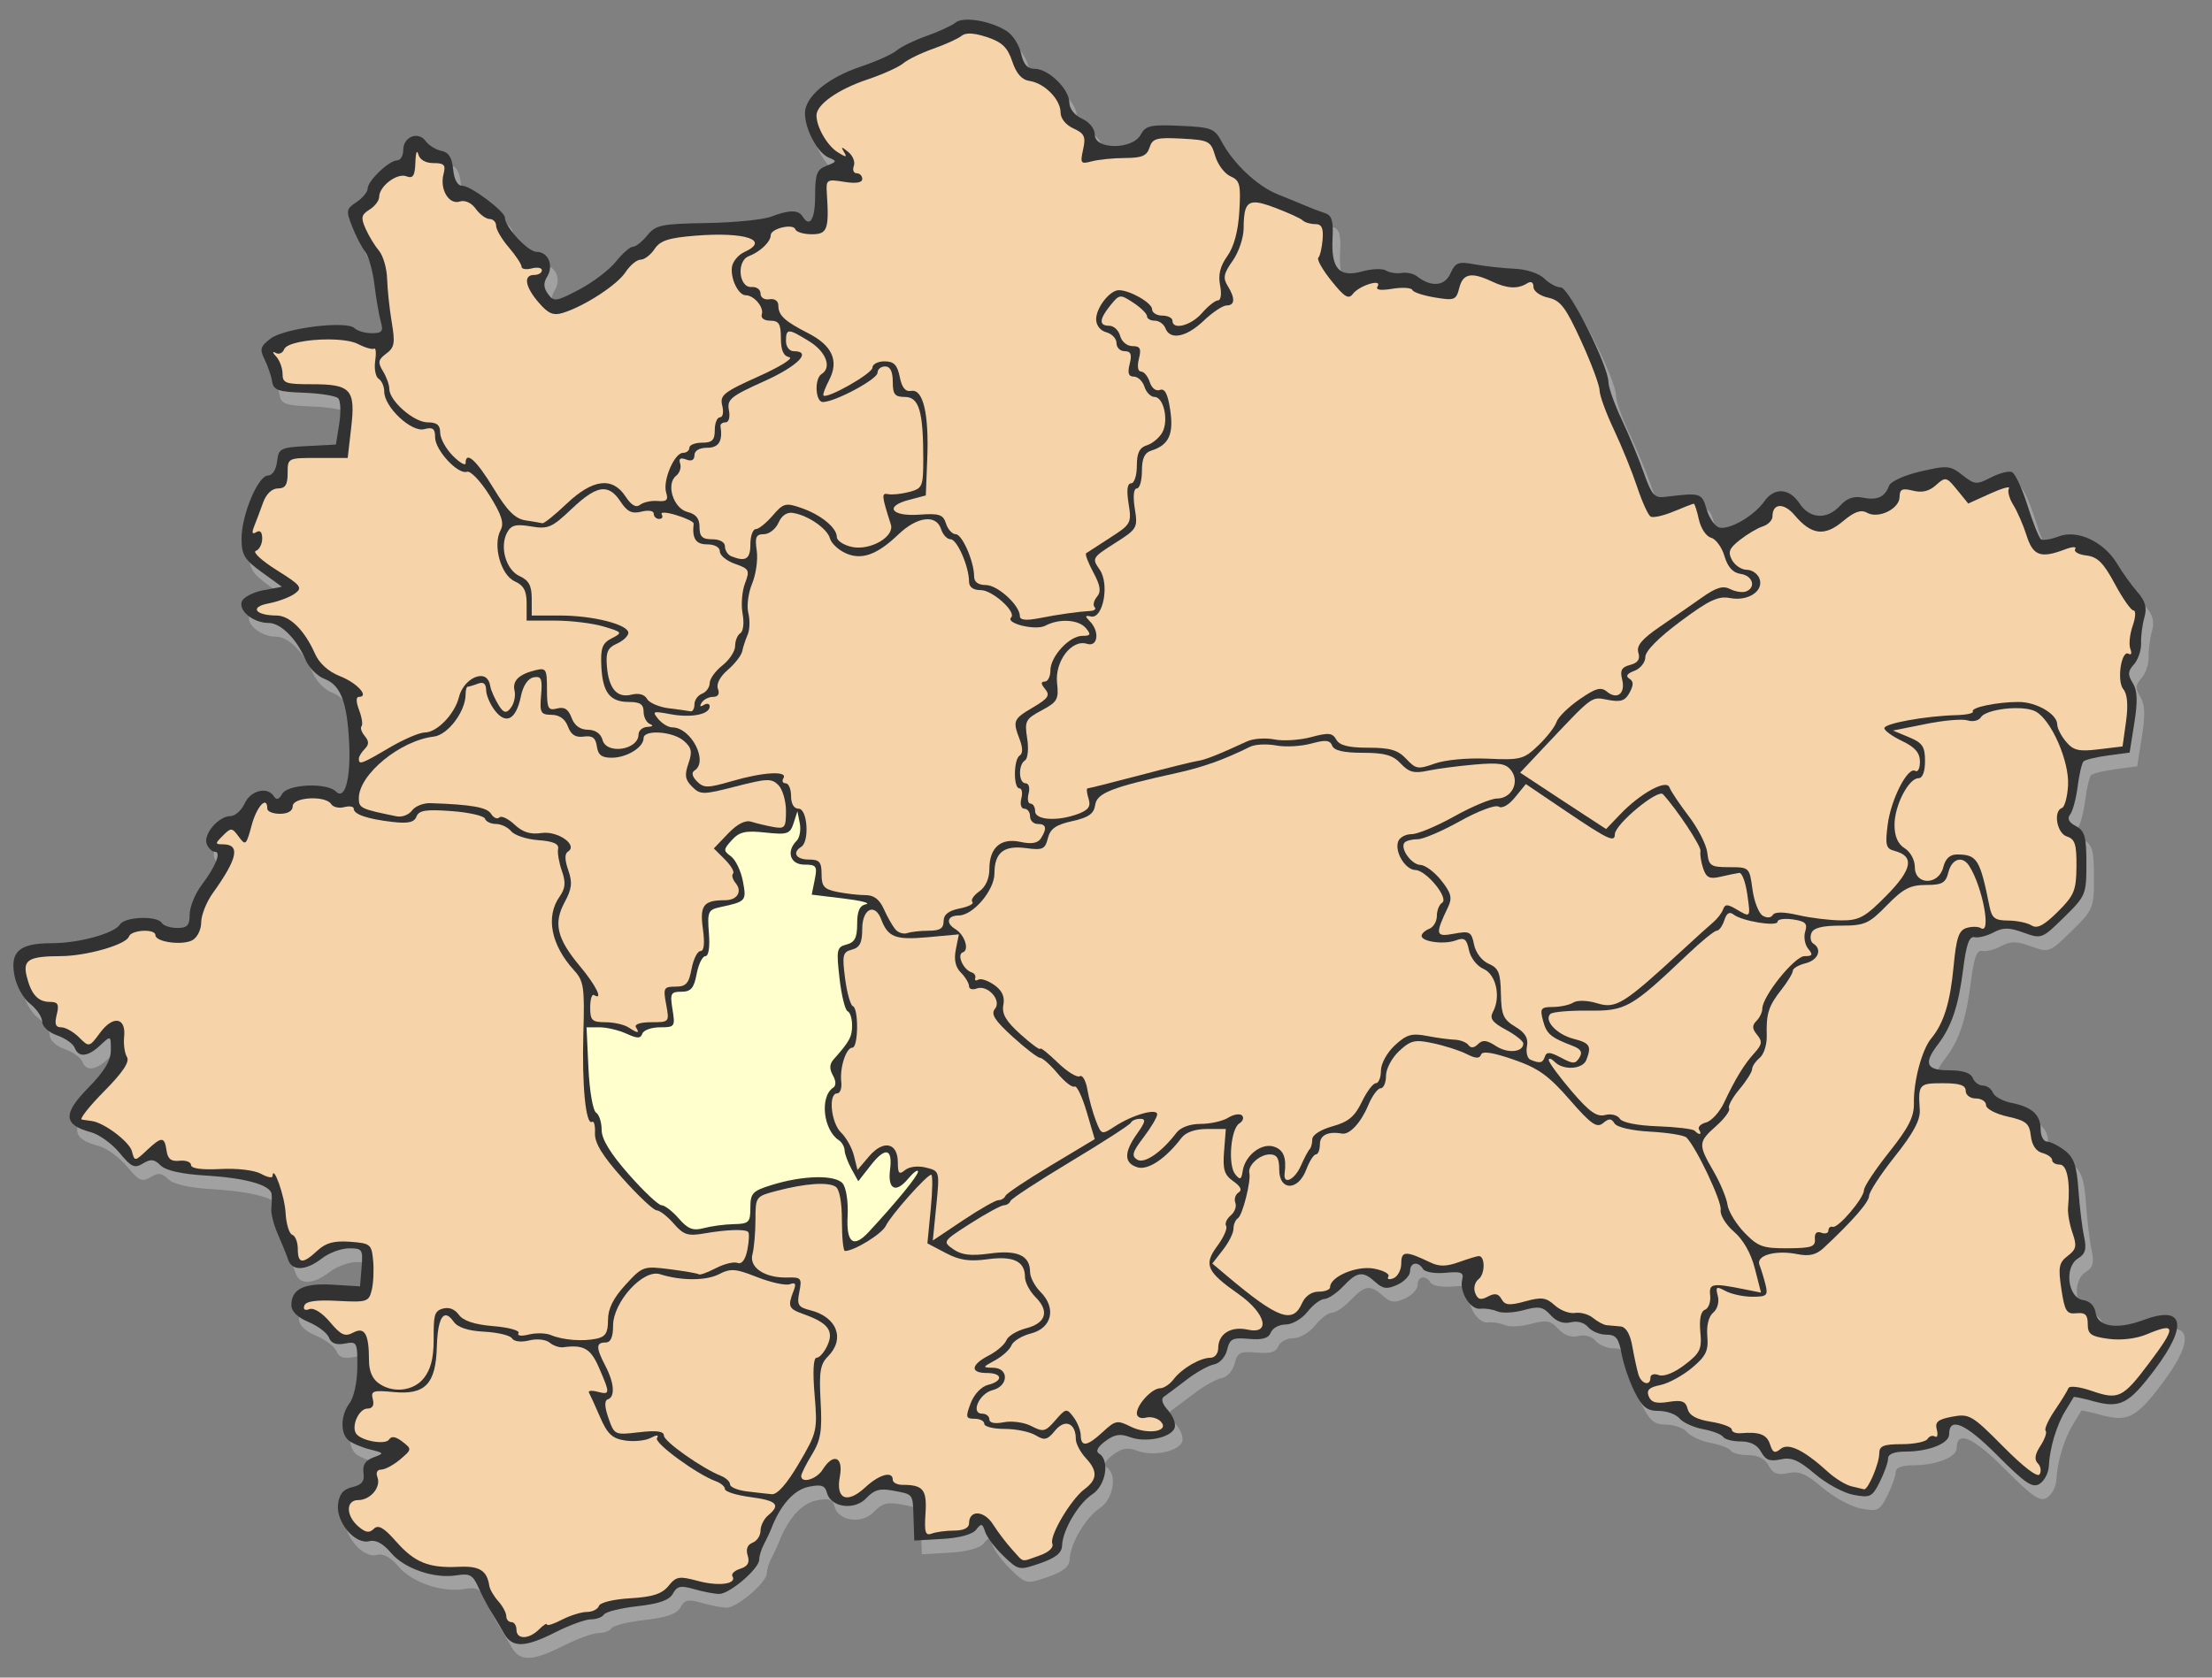
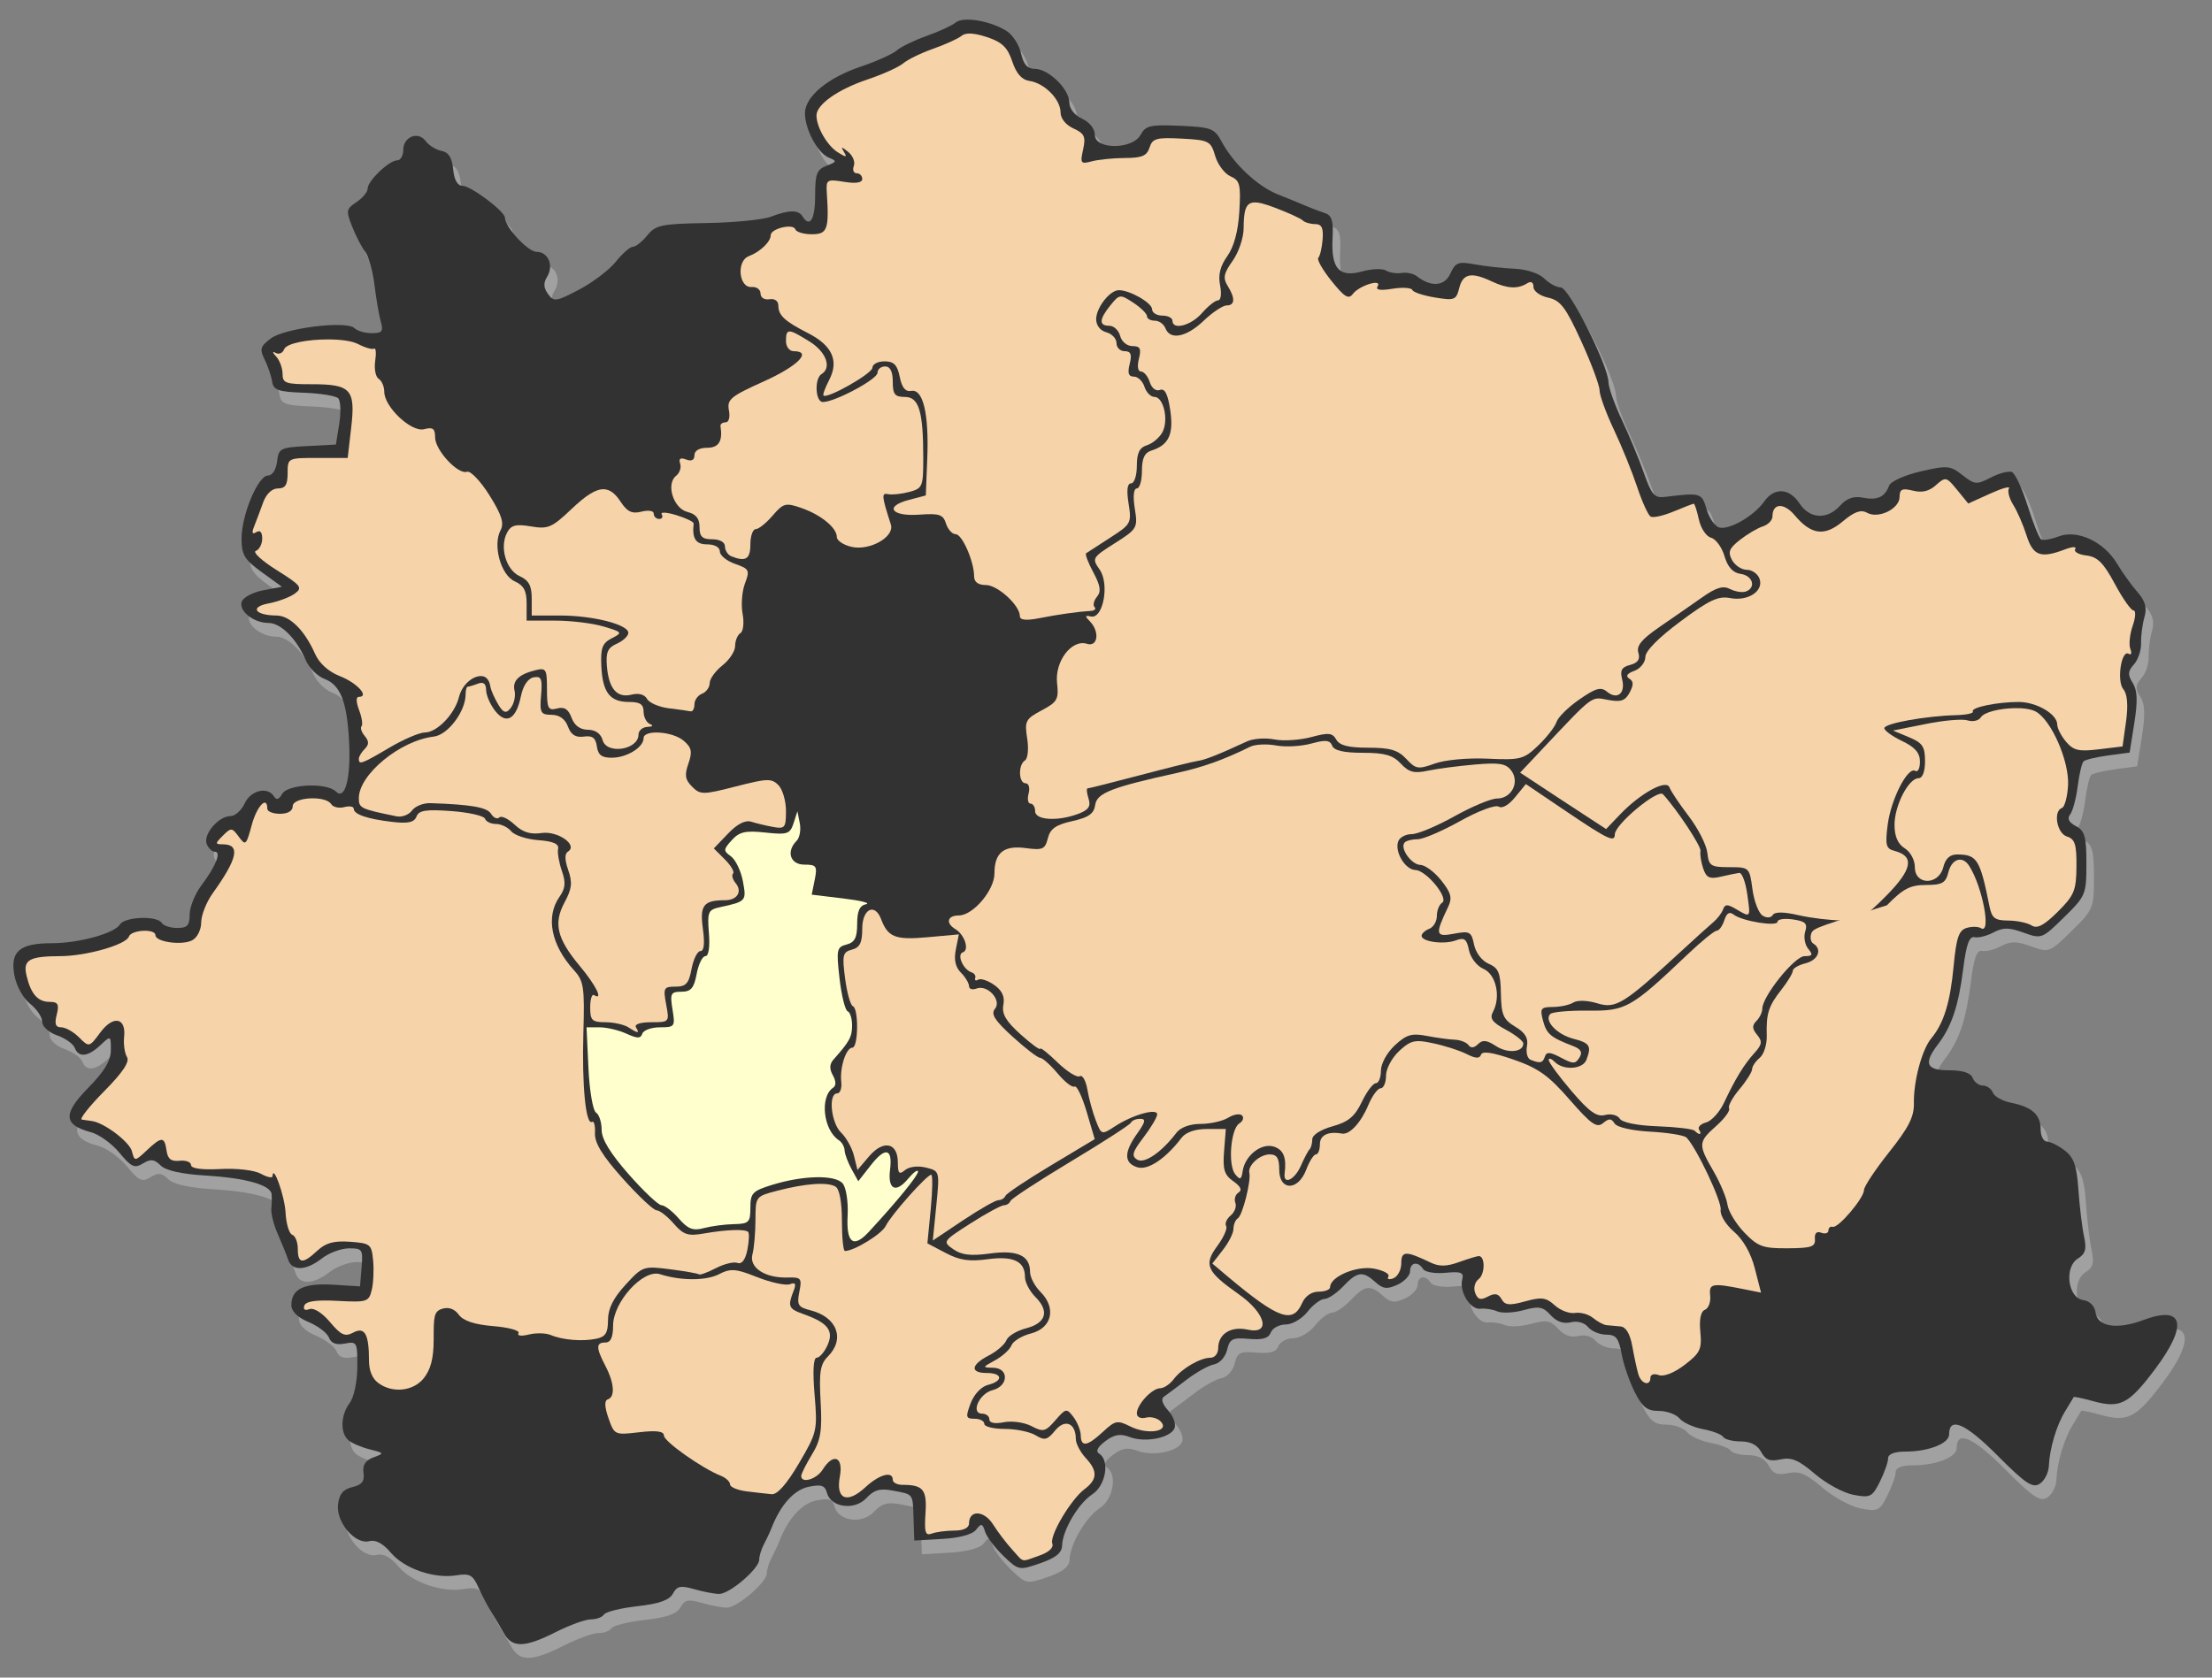
<svg xmlns="http://www.w3.org/2000/svg" xmlns:ns1="http://sodipodi.sourceforge.net/DTD/sodipodi-0.dtd" xmlns:ns2="http://www.inkscape.org/namespaces/inkscape" id="svg2224" ns1:version="0.32" ns2:version="0.45.1" width="435" height="330" version="1.0" ns1:docbase="C:\Documents and Settings\ceb\Desktop\ffb\maps" ns1:docname="jesenwang_in_ffb.svg" ns2:output_extension="org.inkscape.output.svg.inkscape" ns2:export-filename="C:\Documents and Settings\ceb\Desktop\karte3.png" ns2:export-xdpi="180.09773" ns2:export-ydpi="180.09773">
  <rect width="100%" height="100%" fill="#808080" stroke="none" />
  <defs id="defs2227" />
  <ns1:namedview ns2:window-height="817" ns2:window-width="1152" ns2:pageshadow="2" ns2:pageopacity="0" guidetolerance="10.0" gridtolerance="10.0" objecttolerance="10.0" borderopacity="1.0" bordercolor="#666666" pagecolor="#ffffff" id="base" ns2:zoom="1.5630781" ns2:cx="260.1032" ns2:cy="174.58946" ns2:window-x="-4" ns2:window-y="-4" ns2:current-layer="layer1" width="435px" height="330px" />
  <g ns2:groupmode="layer" id="layer1" ns2:label="map">
    <path id="path2257" d="M 100.596,323.99 C 99.903,322.753 98.767,320.84 98.072,319.74 C 97.377,318.64 96.243,316.468 95.55,314.913 C 94.48,312.51 93.841,312.16 91.29,312.576 C 86.874,313.296 80.995,311.276 78.346,308.127 C 76.825,306.32 75.37,305.537 74.133,305.86 C 71.343,306.59 67.553,302.152 67.961,298.634 C 68.198,296.591 68.973,295.656 70.788,295.224 C 72.663,294.778 73.209,294.079 72.974,292.426 C 72.754,290.887 73.339,289.972 74.916,289.389 C 77.102,288.58 77.08,288.531 74.236,287.817 C 72.621,287.411 70.734,286.611 70.043,286.037 C 68.353,284.635 68.457,281.06 70.256,278.681 C 71.089,277.58 71.738,274.528 71.756,271.629 C 71.787,266.717 71.691,266.536 69.3,266.993 C 67.6,267.318 66.612,266.946 66.179,265.817 C 65.83,264.909 64.025,263.53 62.167,262.754 C 59.984,261.842 58.788,260.659 58.788,259.414 C 58.788,256.264 61.253,255.06 66.983,255.413 L 72.288,255.74 L 72.598,251.99 C 72.89,248.469 72.737,248.242 70.098,248.263 C 68.552,248.275 66.163,249.165 64.788,250.24 C 61.671,252.678 58.903,252.783 58.149,250.49 C 57.833,249.528 56.92,247.267 56.122,245.466 C 55.324,243.664 54.749,241.414 54.844,240.466 C 54.94,239.517 54.966,238.232 54.903,237.612 C 54.718,235.803 49.845,234.422 41.951,233.941 C 37.152,233.649 34.078,232.959 33.064,231.945 C 31.826,230.707 31.127,230.631 29.597,231.567 C 27.951,232.575 27.3,232.279 24.984,229.467 C 23.501,227.667 20.972,225.844 19.364,225.416 C 13.945,223.973 13.807,221.816 18.807,216.72 C 22.033,213.434 23.288,211.344 23.288,209.258 C 23.288,206.372 23.281,206.368 21.223,208.301 C 18.777,210.599 16.934,210.785 16.176,208.81 C 15.874,208.024 14.314,206.922 12.708,206.362 C 11.064,205.789 9.788,204.619 9.788,203.686 C 9.788,202.774 8.714,201.184 7.402,200.152 C 6.047,199.085 4.716,196.67 4.319,194.555 C 3.441,189.874 5.328,188.24 11.613,188.24 C 16.998,188.24 23.993,186.32 25.088,184.541 C 26.025,183.016 32.387,182.783 33.288,184.24 C 33.628,184.79 35.004,185.24 36.347,185.24 C 38.322,185.24 38.788,184.734 38.788,182.585 C 38.788,181.124 39.833,178.537 41.111,176.835 C 43.951,173.053 45.066,170.24 43.725,170.24 C 43.175,170.24 42.46,169.549 42.135,168.703 C 41.415,166.827 44.466,163.24 46.782,163.24 C 47.709,163.24 48.979,162.115 49.606,160.74 C 50.787,158.148 54.122,157.354 55.367,159.369 C 55.844,160.14 56.353,159.982 56.976,158.869 C 58.059,156.934 65.743,156.595 67.551,158.403 C 69.347,160.2 70.516,155.775 70.14,148.596 C 69.728,140.709 68.445,137.441 65.293,136.242 C 63.902,135.713 62.233,134.034 61.585,132.51 C 59.815,128.351 56.7,125.24 54.305,125.24 C 51.324,125.24 48.343,122.843 49.046,121.011 C 49.366,120.176 51.27,119.185 53.277,118.808 L 56.927,118.124 L 52.957,115.248 C 49.559,112.787 48.988,111.838 48.988,108.656 C 48.988,103.992 52.233,96.24 54.186,96.24 C 55.045,96.24 55.786,95.099 55.971,93.49 C 56.27,90.895 56.605,90.724 61.917,90.444 L 67.547,90.148 L 68.205,86.032 C 68.567,83.768 68.47,81.522 67.989,81.042 C 67.508,80.561 64.46,80.071 61.214,79.954 C 56.172,79.771 55.268,79.449 54.999,77.74 C 54.826,76.64 54.162,74.69 53.522,73.406 C 52.515,71.384 52.676,70.833 54.727,69.286 C 57.459,67.225 69.67,65.722 71.205,67.258 C 71.746,67.798 73.275,68.24 74.604,68.24 C 76.634,68.24 76.918,67.88 76.379,65.99 C 76.026,64.753 75.463,61.49 75.128,58.74 C 74.794,55.99 73.979,53.065 73.319,52.24 C 72.658,51.415 71.507,49.202 70.762,47.323 C 69.5,44.141 69.558,43.805 71.597,42.451 C 72.802,41.651 73.788,40.455 73.788,39.793 C 73.788,38.279 78.017,34.24 79.602,34.24 C 80.254,34.24 80.788,33.326 80.788,32.209 C 80.788,29.589 83.721,28.429 85.207,30.461 C 85.829,31.311 87.226,32.176 88.313,32.382 C 89.709,32.647 90.38,33.707 90.601,35.998 C 90.801,38.064 91.455,39.24 92.405,39.24 C 94.061,39.24 100.788,44.288 100.788,45.531 C 100.788,47.362 105.31,52.24 107.007,52.24 C 109.31,52.24 110.444,54.961 109.062,57.172 C 108.319,58.362 108.376,59.325 109.262,60.536 C 110.412,62.109 110.861,62.045 115.396,59.656 C 118.086,58.238 121.333,55.765 122.61,54.159 C 123.888,52.554 125.391,51.24 125.95,51.24 C 126.51,51.24 127.787,50.228 128.788,48.99 C 130.434,46.957 131.557,46.724 140.449,46.576 C 145.86,46.485 151.555,45.923 153.103,45.326 C 156.608,43.974 158.489,43.948 159.288,45.24 C 160.738,47.587 161.788,45.893 161.788,41.208 C 161.788,36.913 162.118,36.049 164.038,35.308 C 166.068,34.525 166.113,34.37 164.501,33.719 C 162.305,32.833 159.788,28.164 159.788,24.977 C 159.788,21.71 164.243,17.991 170.788,15.796 C 173.813,14.781 176.985,13.353 177.838,12.622 C 178.69,11.891 181.351,10.6 183.751,9.753 C 186.151,8.906 188.698,7.73 189.411,7.138 C 190.913,5.892 196.244,6.777 199.451,8.805 C 200.641,9.557 201.914,11.538 202.28,13.206 C 202.756,15.369 203.529,16.24 204.976,16.24 C 207.663,16.24 211.749,20.203 211.771,22.83 C 211.781,24.078 212.795,25.378 214.288,26.058 C 215.754,26.727 216.788,28.033 216.788,29.219 C 216.788,32.175 224.227,32.157 225.812,29.196 C 226.773,27.4 227.713,27.187 233.563,27.446 C 239.733,27.719 240.332,27.95 241.754,30.604 C 244.06,34.911 248.798,39.356 252.758,40.928 C 254.699,41.699 257.188,42.719 258.288,43.194 C 259.388,43.67 261.072,44.309 262.031,44.615 C 263.39,45.05 263.722,46.138 263.541,49.566 C 263.227,55.538 264.831,57.343 269.346,56.096 C 271.254,55.57 273.371,55.488 274.051,55.915 C 274.731,56.341 276.102,56.556 277.097,56.392 C 278.093,56.228 279.443,56.512 280.097,57.023 C 282.933,59.235 285.562,59.032 286.71,56.513 C 287.718,54.3 288.249,54.102 291.565,54.711 C 293.612,55.086 297.119,55.472 299.358,55.567 C 301.703,55.667 304.17,56.482 305.179,57.49 C 306.143,58.453 307.603,59.24 308.424,59.24 C 310.025,59.24 317.781,74.669 317.798,77.888 C 317.803,78.907 318.977,82.215 320.407,85.24 C 321.837,88.265 323.796,92.99 324.761,95.74 C 326.268,100.038 326.849,100.699 328.901,100.447 C 335.98,99.576 336.152,99.628 337.117,102.942 C 337.63,104.703 338.778,106.298 339.669,106.486 C 341.715,106.918 346.48,104.125 348.42,101.355 C 350.406,98.52 353.377,98.684 355.38,101.74 C 357.384,104.799 360.809,104.979 363.36,102.161 C 364.673,100.71 366.019,100.236 367.812,100.595 C 370.668,101.166 372.159,100.487 372.985,98.24 C 373.293,97.402 376.028,96.164 379.183,95.434 C 384.44,94.218 385.008,94.268 387.41,96.158 C 389.815,98.049 390.193,98.082 392.979,96.641 C 394.623,95.791 396.49,95.301 397.128,95.553 C 397.766,95.804 399.159,98.787 400.223,102.18 C 401.287,105.574 402.487,108.554 402.889,108.803 C 403.291,109.051 404.856,108.785 406.366,108.21 C 410.02,106.821 415.233,109.261 417.809,113.566 C 418.854,115.312 420.657,117.825 421.816,119.152 C 423.387,120.949 423.737,122.222 423.19,124.152 C 422.786,125.575 422.493,127.865 422.538,129.24 C 422.584,130.615 421.953,132.485 421.136,133.394 C 419.923,134.746 419.879,135.413 420.897,137.043 C 421.815,138.514 421.899,140.572 421.215,144.889 L 420.288,150.74 L 416.056,151.305 C 413.729,151.616 411.554,152.141 411.222,152.472 C 410.891,152.804 410.372,155.025 410.069,157.408 C 409.766,159.791 409.099,162.271 408.588,162.921 C 407.961,163.717 408.33,164.46 409.723,165.206 C 411.472,166.141 411.788,167.269 411.788,172.567 C 411.788,178.639 411.658,178.951 407.395,183.135 C 403.064,187.386 402.951,187.429 399.43,186.156 C 396.558,185.117 395.401,185.11 393.518,186.117 C 392.23,186.806 390.548,187.228 389.78,187.055 C 388.754,186.824 388.165,188.47 387.566,193.24 C 386.653,200.515 385.291,204.601 382.605,208.125 C 379.702,211.934 380.268,213.24 384.819,213.24 C 387.48,213.24 389.046,213.75 389.426,214.74 C 389.743,215.565 390.643,216.24 391.426,216.24 C 392.21,216.24 393.09,216.865 393.383,217.628 C 393.676,218.391 395.307,219.294 397.006,219.634 C 401.105,220.454 402.788,221.976 402.788,224.863 C 402.788,226.17 403.35,227.25 404.038,227.263 C 404.725,227.275 406.303,228.066 407.544,229.022 C 409.33,230.396 409.888,232.009 410.218,236.749 C 410.447,240.044 410.944,244.168 411.321,245.913 C 411.863,248.42 411.609,249.335 410.111,250.271 C 407.375,251.979 408.135,258.006 411.141,258.434 C 412.464,258.623 413.407,259.581 413.599,260.93 C 413.993,263.697 417.858,264.289 422.98,262.367 C 430.946,259.379 431.856,263.29 425.243,272.088 C 420.11,278.916 418.422,279.785 413.128,278.324 C 411.078,277.758 409.351,277.395 409.291,277.517 C 409.232,277.64 408.49,278.865 407.643,280.24 C 405.906,283.062 404.558,287.58 404.397,291.125 C 404.337,292.437 403.528,293.992 402.598,294.582 C 401.199,295.47 399.772,294.511 394.289,289.001 C 387.991,282.673 384.788,281.28 384.788,284.872 C 384.788,286.646 380.734,288.24 376.223,288.24 C 374.01,288.24 372.788,288.719 372.788,289.587 C 372.788,290.327 372.06,292.392 371.17,294.176 C 369.675,297.174 369.283,297.368 365.986,296.75 C 364.024,296.382 360.604,294.527 358.386,292.629 C 355.203,289.904 353.782,289.302 351.64,289.773 C 349.55,290.232 348.673,289.894 347.822,288.304 C 347.095,286.946 345.724,286.24 343.812,286.24 C 342.213,286.24 340.659,285.841 340.358,285.354 C 340.057,284.866 338.275,284.179 336.399,283.827 C 334.524,283.475 332.438,282.524 331.766,281.714 C 331.093,280.903 329.257,280.24 327.686,280.24 C 325.386,280.24 324.461,279.509 322.943,276.49 C 321.907,274.428 320.752,271.053 320.378,268.99 C 319.821,265.923 319.272,265.24 317.365,265.24 C 316.082,265.24 314.476,264.57 313.796,263.75 C 313.063,262.867 311.671,262.482 310.38,262.807 C 308.962,263.162 307.581,262.67 306.428,261.396 C 304.926,259.736 304.12,259.586 301.131,260.411 C 299.192,260.946 296.859,261.058 295.947,260.659 C 295.034,260.26 293.529,260.026 292.601,260.139 C 290.634,260.379 288.413,256.783 289.042,254.376 C 289.4,253.007 288.824,252.779 285.749,253.073 C 283.699,253.268 281.718,252.936 281.346,252.334 C 280.358,250.736 278.788,250.998 278.788,252.762 C 278.788,253.599 277.665,254.795 276.292,255.42 C 274.261,256.346 273.455,256.249 271.963,254.899 C 269.491,252.662 268.413,252.802 265.643,255.723 C 264.348,257.089 262.678,258.214 261.932,258.223 C 261.186,258.233 259.691,259.365 258.609,260.74 C 257.521,262.124 255.606,263.24 254.322,263.24 C 253.046,263.24 251.729,263.951 251.396,264.819 C 250.96,265.955 249.755,266.305 247.095,266.069 C 243.859,265.781 243.326,266.05 242.8,268.235 C 242.464,269.634 241.341,270.887 240.244,271.087 C 239.168,271.283 236.74,272.636 234.848,274.092 C 232.956,275.549 230.949,277.05 230.388,277.429 C 229.748,277.861 230.05,278.873 231.199,280.142 C 232.206,281.255 232.781,282.815 232.477,283.609 C 231.734,285.543 226.729,286.548 223.656,285.38 C 221.769,284.663 220.621,284.858 218.847,286.196 C 217.302,287.361 216.899,288.191 217.652,288.656 C 219.779,289.971 218.949,294.905 216.309,296.635 C 213.536,298.451 210.446,303.692 210.351,306.74 C 210.306,308.171 209.085,309.156 206.062,310.201 C 201.899,311.64 201.793,311.619 198.824,308.775 C 197.167,307.187 195.541,305.036 195.21,303.995 C 194.687,302.347 194.459,302.297 193.449,303.605 C 192.732,304.534 190.185,305.229 186.788,305.424 L 181.288,305.74 L 181.143,301.429 C 180.974,296.401 181.196,296.7 177.051,295.912 C 174.537,295.433 173.378,295.764 171.862,297.392 C 169.54,299.884 164.864,299.248 164.103,296.337 C 163.725,294.891 163.003,294.653 160.525,295.16 C 157.661,295.746 154.994,298.698 153.226,303.24 C 152.905,304.065 152.225,305.522 151.715,306.477 C 151.205,307.432 150.788,308.794 150.788,309.504 C 150.788,311.261 144.978,316.24 142.928,316.24 C 142.019,316.24 139.814,315.821 138.029,315.31 C 135.334,314.536 134.621,314.683 133.822,316.176 C 133.137,317.457 131.133,318.169 126.854,318.653 C 123.551,319.027 120.584,319.762 120.259,320.286 C 119.935,320.811 118.781,321.24 117.696,321.24 C 116.61,321.24 113.501,322.365 110.788,323.74 C 104.69,326.831 102.223,326.891 100.596,323.99 z " style="fill:#a1a1a1;fill-opacity:1" />
    <path id="path15270" d="M 99.109,321.29 C 98.415,320.053 97.279,318.14 96.585,317.04 C 95.89,315.94 94.755,313.768 94.063,312.213 C 92.993,309.81 92.354,309.459 89.802,309.876 C 85.387,310.596 79.508,308.576 76.859,305.427 C 75.338,303.619 73.883,302.837 72.646,303.16 C 69.856,303.89 66.066,299.452 66.474,295.934 C 66.711,293.891 67.486,292.956 69.3,292.524 C 71.175,292.078 71.722,291.378 71.486,289.726 C 71.266,288.186 71.851,287.272 73.429,286.688 C 75.614,285.88 75.593,285.83 72.749,285.116 C 71.133,284.711 69.247,283.91 68.556,283.337 C 66.866,281.935 66.969,278.36 68.769,275.981 C 69.602,274.88 70.251,271.828 70.269,268.929 C 70.299,264.017 70.204,263.836 67.813,264.293 C 66.112,264.618 65.125,264.246 64.692,263.117 C 64.343,262.209 62.537,260.83 60.679,260.054 C 58.497,259.142 57.3,257.959 57.3,256.714 C 57.3,253.564 59.766,252.36 65.495,252.713 L 70.8,253.04 L 71.111,249.29 C 71.402,245.768 71.25,245.542 68.611,245.562 C 67.065,245.575 64.675,246.465 63.3,247.54 C 60.184,249.978 57.416,250.082 56.662,247.79 C 56.345,246.828 55.433,244.567 54.635,242.765 C 53.836,240.964 53.261,238.714 53.357,237.765 C 53.453,236.817 53.479,235.532 53.416,234.911 C 53.231,233.102 48.358,231.722 40.463,231.241 C 35.665,230.949 32.59,230.258 31.576,229.245 C 30.339,228.007 29.639,227.931 28.11,228.867 C 26.463,229.875 25.813,229.579 23.497,226.767 C 22.014,224.967 19.485,223.144 17.877,222.715 C 12.458,221.273 12.319,219.115 17.32,214.02 C 20.546,210.734 21.8,208.644 21.8,206.558 C 21.8,203.671 21.793,203.668 19.736,205.601 C 17.29,207.899 15.447,208.085 14.689,206.11 C 14.387,205.323 12.826,204.222 11.22,203.662 C 9.577,203.089 8.3,201.919 8.3,200.986 C 8.3,200.074 7.227,198.484 5.915,197.452 C 4.559,196.385 3.228,193.97 2.832,191.855 C 1.954,187.174 3.84,185.54 10.126,185.54 C 15.511,185.54 22.506,183.619 23.6,181.84 C 24.538,180.316 30.9,180.083 31.8,181.54 C 32.14,182.09 33.517,182.54 34.859,182.54 C 36.835,182.54 37.3,182.033 37.3,179.885 C 37.3,178.424 38.346,175.836 39.624,174.135 C 42.464,170.353 43.579,167.54 42.238,167.54 C 41.688,167.54 40.972,166.848 40.648,166.003 C 39.928,164.127 42.979,160.54 45.295,160.54 C 46.221,160.54 47.492,159.415 48.119,158.04 C 49.3,155.448 52.635,154.654 53.88,156.669 C 54.357,157.44 54.865,157.282 55.489,156.169 C 56.571,154.233 64.255,153.895 66.063,155.703 C 67.86,157.5 69.028,153.075 68.653,145.896 C 68.24,138.009 66.958,134.741 63.806,133.542 C 62.414,133.013 60.746,131.334 60.097,129.81 C 58.328,125.65 55.213,122.54 52.817,122.54 C 49.837,122.54 46.855,120.143 47.558,118.311 C 47.879,117.476 49.783,116.485 51.79,116.108 L 55.439,115.423 L 51.47,112.548 C 48.072,110.086 47.5,109.138 47.5,105.956 C 47.5,101.292 50.746,93.54 52.699,93.54 C 53.558,93.54 54.299,92.399 54.484,90.79 C 54.783,88.195 55.117,88.023 60.43,87.744 L 66.06,87.448 L 66.718,83.332 C 67.08,81.068 66.983,78.822 66.502,78.341 C 66.021,77.861 62.972,77.371 59.727,77.254 C 54.685,77.071 53.78,76.749 53.512,75.04 C 53.339,73.94 52.674,71.99 52.035,70.706 C 51.028,68.684 51.189,68.133 53.239,66.586 C 55.972,64.525 68.182,63.022 69.718,64.557 C 70.258,65.098 71.788,65.54 73.117,65.54 C 75.147,65.54 75.431,65.18 74.891,63.29 C 74.538,62.053 73.975,58.79 73.641,56.04 C 73.306,53.29 72.492,50.365 71.831,49.54 C 71.17,48.715 70.02,46.502 69.274,44.623 C 68.013,41.441 68.07,41.105 70.11,39.751 C 71.315,38.951 72.3,37.755 72.3,37.093 C 72.3,35.578 76.529,31.54 78.115,31.54 C 78.767,31.54 79.3,30.626 79.3,29.509 C 79.3,26.889 82.234,25.729 83.72,27.761 C 84.342,28.611 85.739,29.476 86.825,29.682 C 88.222,29.947 88.892,31.006 89.114,33.298 C 89.313,35.363 89.968,36.54 90.917,36.54 C 92.573,36.54 99.3,41.588 99.3,42.831 C 99.301,44.662 103.823,49.54 105.52,49.54 C 107.823,49.54 108.956,52.26 107.575,54.472 C 106.832,55.662 106.889,56.625 107.775,57.836 C 108.925,59.409 109.374,59.344 113.908,56.956 C 116.599,55.538 119.846,53.064 121.123,51.459 C 122.4,49.854 123.903,48.54 124.463,48.54 C 125.022,48.54 126.299,47.528 127.301,46.29 C 128.947,44.257 130.07,44.024 138.961,43.875 C 144.373,43.785 150.067,43.222 151.616,42.625 C 155.121,41.274 157.002,41.248 157.8,42.54 C 159.251,44.887 160.3,43.193 160.3,38.508 C 160.3,34.213 160.63,33.349 162.55,32.608 C 164.581,31.825 164.626,31.67 163.013,31.019 C 160.818,30.133 158.3,25.464 158.3,22.277 C 158.3,19.01 162.756,15.291 169.3,13.096 C 172.325,12.081 175.498,10.653 176.35,9.922 C 177.202,9.191 179.864,7.9 182.264,7.053 C 184.664,6.206 187.211,5.03 187.923,4.438 C 189.425,3.192 194.757,4.076 197.964,6.104 C 199.153,6.857 200.427,8.838 200.793,10.506 C 201.268,12.669 202.042,13.54 203.489,13.54 C 206.176,13.54 210.261,17.503 210.283,20.13 C 210.294,21.378 211.307,22.678 212.8,23.358 C 214.267,24.026 215.3,25.333 215.3,26.519 C 215.3,29.475 222.74,29.456 224.324,26.496 C 225.286,24.7 226.226,24.487 232.075,24.746 C 238.245,25.019 238.845,25.25 240.266,27.904 C 242.573,32.211 247.311,36.655 251.27,38.228 C 253.212,38.999 255.7,40.019 256.8,40.494 C 257.9,40.97 259.585,41.609 260.543,41.915 C 261.903,42.349 262.235,43.438 262.054,46.865 C 261.739,52.838 263.344,54.643 267.859,53.396 C 269.767,52.87 271.884,52.788 272.564,53.214 C 273.244,53.641 274.615,53.856 275.61,53.692 C 276.605,53.528 277.955,53.812 278.61,54.323 C 281.446,56.535 284.074,56.332 285.222,53.813 C 286.231,51.599 286.762,51.402 290.077,52.011 C 292.125,52.386 295.632,52.771 297.87,52.867 C 300.215,52.967 302.683,53.782 303.692,54.79 C 304.655,55.753 306.115,56.54 306.937,56.54 C 308.538,56.54 316.293,71.969 316.31,75.188 C 316.316,76.206 317.49,79.515 318.92,82.54 C 320.35,85.565 322.309,90.29 323.273,93.04 C 324.781,97.338 325.362,97.999 327.414,97.747 C 334.493,96.876 334.664,96.928 335.63,100.242 C 336.143,102.003 337.291,103.598 338.181,103.786 C 340.228,104.218 344.993,101.424 346.932,98.655 C 348.918,95.82 351.89,95.984 353.892,99.04 C 355.896,102.099 359.322,102.279 361.873,99.461 C 363.186,98.01 364.531,97.536 366.325,97.895 C 369.18,98.466 370.672,97.787 371.498,95.54 C 371.806,94.702 374.541,93.464 377.696,92.734 C 382.953,91.518 383.52,91.568 385.922,93.457 C 388.327,95.349 388.706,95.382 391.492,93.941 C 393.136,93.091 395.003,92.601 395.641,92.853 C 396.279,93.104 397.671,96.087 398.735,99.48 C 399.8,102.874 400.999,105.854 401.402,106.103 C 401.804,106.351 403.368,106.085 404.879,105.51 C 408.533,104.121 413.745,106.561 416.322,110.866 C 417.366,112.612 419.17,115.125 420.329,116.451 C 421.9,118.249 422.249,119.522 421.702,121.451 C 421.298,122.875 421.005,125.165 421.051,126.54 C 421.096,127.915 420.465,129.785 419.649,130.694 C 418.435,132.046 418.392,132.713 419.409,134.343 C 420.328,135.814 420.412,137.872 419.728,142.189 L 418.8,148.04 L 414.569,148.605 C 412.242,148.916 410.066,149.441 409.735,149.772 C 409.404,150.104 408.884,152.325 408.581,154.708 C 408.278,157.09 407.612,159.571 407.101,160.22 C 406.473,161.017 406.842,161.76 408.236,162.506 C 409.984,163.441 410.3,164.569 410.3,169.867 C 410.3,175.939 410.171,176.251 405.907,180.435 C 401.577,184.686 401.463,184.729 397.943,183.455 C 395.071,182.417 393.913,182.409 392.031,183.417 C 390.743,184.106 389.061,184.528 388.292,184.355 C 387.267,184.124 386.678,185.77 386.079,190.54 C 385.165,197.815 383.803,201.901 381.118,205.425 C 378.215,209.234 378.78,210.54 383.332,210.54 C 385.993,210.54 387.559,211.05 387.939,212.04 C 388.255,212.865 389.155,213.54 389.939,213.54 C 390.722,213.54 391.603,214.165 391.896,214.928 C 392.189,215.691 393.819,216.594 395.519,216.934 C 399.617,217.753 401.3,219.276 401.3,222.163 C 401.3,223.47 401.863,224.55 402.55,224.562 C 403.238,224.575 404.816,225.366 406.057,226.322 C 407.842,227.696 408.4,229.309 408.731,234.049 C 408.96,237.344 409.456,241.468 409.834,243.213 C 410.376,245.719 410.121,246.635 408.623,247.571 C 405.888,249.279 406.648,255.306 409.653,255.734 C 410.976,255.923 411.92,256.88 412.112,258.23 C 412.506,260.997 416.37,261.589 421.493,259.667 C 429.459,256.679 430.369,260.59 423.756,269.388 C 418.623,276.216 416.934,277.085 411.641,275.624 C 409.591,275.058 407.864,274.695 407.804,274.817 C 407.744,274.94 407.003,276.165 406.156,277.54 C 404.419,280.362 403.071,284.88 402.909,288.425 C 402.849,289.737 402.04,291.292 401.111,291.882 C 399.712,292.77 398.285,291.811 392.801,286.301 C 386.504,279.972 383.3,278.58 383.3,282.172 C 383.3,283.946 379.247,285.54 374.735,285.54 C 372.523,285.54 371.3,286.019 371.3,286.887 C 371.3,287.627 370.572,289.692 369.683,291.476 C 368.187,294.473 367.795,294.668 364.498,294.049 C 362.537,293.681 359.117,291.827 356.899,289.928 C 353.715,287.203 352.295,286.602 350.153,287.073 C 348.063,287.532 347.186,287.194 346.335,285.604 C 345.608,284.246 344.237,283.54 342.324,283.54 C 340.726,283.54 339.172,283.141 338.871,282.654 C 338.569,282.166 336.788,281.479 334.912,281.127 C 333.036,280.775 330.951,279.824 330.279,279.014 C 329.606,278.203 327.77,277.54 326.198,277.54 C 323.898,277.54 322.973,276.809 321.456,273.79 C 320.419,271.728 319.265,268.353 318.89,266.29 C 318.334,263.223 317.785,262.54 315.878,262.54 C 314.595,262.54 312.989,261.87 312.308,261.05 C 311.575,260.166 310.184,259.782 308.892,260.106 C 307.474,260.462 306.094,259.969 304.941,258.696 C 303.439,257.035 302.633,256.886 299.644,257.711 C 297.705,258.246 295.372,258.358 294.46,257.959 C 293.547,257.559 292.041,257.325 291.114,257.439 C 289.146,257.679 286.925,254.083 287.555,251.676 C 287.913,250.307 287.337,250.079 284.262,250.372 C 282.212,250.568 280.23,250.236 279.858,249.634 C 278.871,248.036 277.3,248.298 277.3,250.062 C 277.3,250.898 276.177,252.095 274.805,252.72 C 272.773,253.646 271.967,253.549 270.476,252.199 C 268.004,249.962 266.926,250.102 264.155,253.023 C 262.86,254.388 261.19,255.513 260.444,255.523 C 259.699,255.532 258.203,256.665 257.122,258.04 C 256.034,259.424 254.119,260.54 252.835,260.54 C 251.559,260.54 250.242,261.25 249.909,262.118 C 249.473,263.255 248.268,263.605 245.608,263.368 C 242.372,263.081 241.838,263.35 241.313,265.535 C 240.976,266.933 239.853,268.187 238.757,268.387 C 237.681,268.583 235.252,269.936 233.36,271.392 C 231.468,272.848 229.461,274.35 228.9,274.729 C 228.26,275.161 228.563,276.173 229.712,277.442 C 230.719,278.555 231.294,280.115 230.989,280.909 C 230.247,282.843 225.241,283.848 222.169,282.68 C 220.282,281.963 219.133,282.158 217.359,283.496 C 215.814,284.661 215.412,285.491 216.164,285.956 C 218.292,287.271 217.461,292.205 214.821,293.935 C 212.049,295.751 208.959,300.992 208.863,304.04 C 208.818,305.471 207.598,306.456 204.575,307.501 C 200.412,308.94 200.306,308.919 197.337,306.075 C 195.679,304.487 194.053,302.336 193.723,301.295 C 193.2,299.647 192.972,299.596 191.961,300.905 C 191.244,301.834 188.698,302.529 185.3,302.724 L 179.8,303.04 L 179.655,298.728 C 179.486,293.701 179.708,294 175.564,293.211 C 173.05,292.733 171.891,293.064 170.374,294.691 C 168.052,297.184 163.377,296.548 162.616,293.637 C 162.237,292.191 161.516,291.953 159.037,292.46 C 156.173,293.046 153.507,295.998 151.738,300.54 C 151.417,301.365 150.737,302.822 150.227,303.777 C 149.718,304.732 149.3,306.094 149.3,306.804 C 149.3,308.56 143.49,313.54 141.441,313.54 C 140.531,313.54 138.327,313.121 136.542,312.609 C 133.846,311.836 133.134,311.983 132.335,313.476 C 131.649,314.757 129.646,315.469 125.367,315.953 C 122.064,316.327 119.096,317.062 118.772,317.586 C 118.448,318.111 117.294,318.54 116.208,318.54 C 115.122,318.54 112.014,319.665 109.3,321.04 C 103.202,324.13 100.736,324.191 99.109,321.29 z " style="fill:#323232;fill-opacity:1" />
    <path style="opacity:1;fill:#f7d3aa;fill-opacity:1;fill-rule:evenodd;stroke:none;stroke-width:1.5;stroke-linecap:round;stroke-linejoin:miter;stroke-miterlimit:4;stroke-dasharray:none;stroke-opacity:1" d="M 382.315,94.299 C 381.903,94.403 381.417,94.795 380.721,95.424 C 379.386,96.633 377.997,96.972 376.19,96.518 C 374.071,95.986 373.571,96.233 373.565,97.737 C 373.555,100.098 369.401,102.117 367.159,100.862 C 365.959,100.19 364.666,100.65 362.409,102.549 C 358.817,105.571 356.2,105.235 352.94,101.362 C 350.814,98.836 348.565,98.955 348.565,101.581 C 348.565,102.336 347.713,103.215 346.659,103.549 C 345.604,103.884 343.578,105.09 342.159,106.206 C 340.058,107.858 339.755,108.572 340.596,110.143 C 341.164,111.204 342.481,112.081 343.502,112.081 C 344.524,112.081 345.639,112.851 346.002,113.799 C 346.933,116.225 343.764,118.336 340.221,117.643 C 337.897,117.189 336.103,118.049 330.471,122.237 C 326.17,125.436 323.565,128.056 323.565,129.237 C 323.565,130.279 322.603,131.514 321.409,131.956 C 319.966,132.489 319.629,133.005 320.409,133.487 C 321.273,134.021 321.273,134.739 320.471,136.237 C 319.603,137.859 318.744,138.147 316.221,137.674 C 312.833,137.039 313.495,136.552 303.377,147.268 L 298.94,151.987 L 307.377,157.549 L 315.846,163.081 L 318.596,160.206 C 322.59,156.026 327.727,153.221 328.315,154.893 C 328.568,155.613 330.269,158.156 332.096,160.549 C 333.923,162.943 335.574,166.175 335.752,167.737 C 336.049,170.328 336.419,170.581 340.065,170.581 C 344.021,170.581 344.05,170.632 344.627,174.924 C 344.948,177.309 345.86,179.638 346.627,180.112 C 347.447,180.619 348.268,180.568 348.627,179.987 C 349.03,179.336 350.754,179.349 353.659,180.018 C 356.087,180.578 359.876,181.036 362.096,181.049 C 365.624,181.071 366.766,180.445 371.002,176.143 C 376.062,171.007 376.529,168.422 372.596,167.393 C 370.888,166.946 370.703,166.282 371.221,162.237 C 371.868,157.193 375.188,150.734 376.659,151.643 C 377.162,151.954 377.565,151.136 377.565,149.831 C 377.565,148.102 376.613,146.983 374.065,145.768 C 372.14,144.85 370.565,143.719 370.565,143.237 C 370.565,142.304 378.649,140.838 384.721,140.674 C 386.731,140.62 388.185,140.301 387.971,139.956 C 387.489,139.176 392.747,138.081 396.971,138.081 C 400.478,138.081 404.565,140.466 404.565,142.518 C 404.565,143.251 405.352,144.793 406.315,145.924 C 407.778,147.645 408.845,147.868 412.752,147.393 L 417.409,146.831 L 418.096,141.924 C 418.542,138.682 418.349,136.525 417.565,135.581 C 416.221,133.961 417.173,127.713 418.627,128.612 C 419.126,128.92 419.265,128.49 418.94,127.643 C 418.615,126.797 418.831,124.738 419.409,123.081 C 419.986,121.424 420.051,120.081 419.565,120.081 C 419.078,120.081 417.425,117.718 415.877,114.831 C 413.66,110.693 412.464,109.519 410.284,109.268 C 408.762,109.093 407.78,108.529 408.096,108.018 C 408.427,107.483 407.576,107.506 406.065,108.081 C 401.31,109.889 399.806,109.344 398.534,105.331 C 397.88,103.268 396.695,100.552 395.909,99.299 C 395.122,98.046 394.745,96.598 395.065,96.081 C 395.385,95.563 393.706,96.037 391.346,97.112 L 387.065,99.049 L 384.877,96.362 C 383.559,94.751 383.002,94.127 382.315,94.299 z " id="rect2385" />
    <path style="opacity:1;fill:#f7d3aa;fill-opacity:1;fill-rule:evenodd;stroke:none;stroke-width:1.5;stroke-linecap:round;stroke-linejoin:miter;stroke-miterlimit:4;stroke-dasharray:none;stroke-opacity:1" d="M 60.94,157.049 C 59.185,157.145 57.565,157.689 57.565,158.581 C 57.565,159.514 56.621,160.081 55.065,160.081 C 53.69,160.081 52.565,159.631 52.565,159.081 C 52.565,156.405 50.508,158.563 49.502,162.299 C 48.436,166.259 48.294,166.42 46.971,164.612 C 45.642,162.794 45.452,162.756 43.846,164.362 C 42.28,165.928 42.263,166.081 43.784,166.081 C 47.328,166.081 46.775,168.815 41.815,175.737 C 40.577,177.464 39.565,180.047 39.565,181.456 C 39.565,182.877 38.792,184.433 37.815,184.956 C 35.818,186.025 30.565,185.297 30.565,183.956 C 30.565,182.639 25.793,182.897 25.346,184.237 C 24.82,185.816 16.992,188.062 11.909,188.081 C 5.73,188.103 4.477,188.802 5.221,191.924 C 6.082,195.535 7.427,197.081 9.784,197.081 C 11.403,197.081 11.67,197.543 11.159,199.581 C 10.696,201.426 10.913,202.081 12.034,202.081 C 12.869,202.081 14.443,202.959 15.534,204.049 C 17.511,206.026 17.551,206.037 19.69,203.143 C 22.251,199.679 24.811,200.119 24.409,203.956 C 24.258,205.397 24.513,207.184 24.971,207.924 C 25.547,208.856 24.16,210.94 20.471,214.674 C 17.537,217.646 15.565,220.153 16.096,220.237 C 16.627,220.321 17.515,220.448 18.065,220.518 C 20.456,220.825 25.452,224.591 25.94,226.456 C 26.468,228.476 26.513,228.492 28.846,226.299 C 31.797,223.528 32.35,223.525 32.752,226.331 C 32.991,227.992 33.656,228.507 35.315,228.331 C 36.551,228.2 37.565,228.58 37.565,229.174 C 37.565,229.858 39.678,230.146 43.315,229.956 C 46.602,229.784 50.029,230.182 51.315,230.893 C 52.552,231.577 53.579,231.794 53.596,231.362 C 53.694,228.831 55.986,235.262 56.159,238.549 C 56.274,240.732 56.87,242.693 57.471,242.893 C 58.072,243.094 58.565,244.345 58.565,245.674 C 58.565,248.63 59.527,248.703 62.409,246.018 C 64.067,244.473 65.668,244.038 68.846,244.268 C 72.853,244.559 73.071,244.747 73.377,247.956 C 73.555,249.819 73.432,252.461 73.096,253.799 C 72.52,256.093 72.137,256.197 66.377,255.893 C 62.142,255.67 60.148,255.964 59.846,256.831 C 59.581,257.591 59.966,257.856 60.846,257.518 C 61.704,257.189 63.362,258.242 64.909,260.081 C 67.062,262.639 67.853,262.992 69.44,262.143 C 71.724,260.921 72.565,262.393 72.565,267.612 C 72.565,269.765 73.288,271.199 74.315,271.987 C 77.173,274.181 81.409,273.654 83.407,271.018 C 84.617,269.423 85.282,267.423 85.282,263.518 C 85.282,258.999 85.311,257.973 86.94,257.456 C 88.211,257.052 89.373,257.451 90.221,258.612 C 91.111,259.829 93.291,260.552 97.034,260.862 C 100.06,261.113 102.283,261.732 101.971,262.237 C 101.647,262.762 102.493,262.889 103.971,262.518 C 105.391,262.162 107.351,262.207 108.315,262.612 C 110.7,263.614 114.598,263.912 117.315,263.331 C 119.079,262.954 119.565,262.18 119.565,259.674 C 119.565,257.429 120.596,255.364 123.002,252.737 C 126.357,249.074 126.538,249.009 131.752,249.674 C 134.681,250.048 137.233,250.496 137.44,250.674 C 137.647,250.853 139.154,250.299 140.784,249.456 C 142.414,248.613 144.319,248.15 145.034,248.424 C 145.863,248.743 146.577,247.831 146.971,245.862 C 147.311,244.165 147.371,242.574 147.127,242.331 C 146.535,241.739 142.894,241.863 138.409,242.643 C 135.274,243.188 134.403,242.896 132.471,240.674 C 131.228,239.244 129.716,238.081 129.127,238.081 C 128.539,238.08 125.544,235.268 122.471,231.831 C 118.443,227.325 116.918,224.82 117.002,222.893 C 117.067,221.423 116.82,220.44 116.44,220.674 C 115.204,221.438 114.421,213.563 114.721,203.268 C 114.986,194.2 114.802,192.97 112.909,190.893 C 108.365,185.908 107.261,180.351 110.034,176.393 C 111.181,174.756 111.3,173.619 110.502,171.331 C 109.935,169.703 109.589,167.753 109.752,166.987 C 109.962,166.006 108.816,165.482 105.877,165.268 C 103.583,165.101 101.194,164.314 100.534,163.518 C 99.874,162.723 98.521,162.081 97.534,162.081 C 96.547,162.081 95.566,161.616 95.377,161.049 C 95.189,160.483 92.235,159.804 88.784,159.549 C 83.782,159.181 82.376,159.394 81.909,160.612 C 81.467,161.764 80.282,162.045 77.127,161.674 C 72.194,161.094 69.565,160.189 69.565,159.081 C 69.565,158.641 68.728,158.497 67.69,158.768 C 66.652,159.04 65.497,158.772 65.127,158.174 C 64.594,157.312 62.695,156.954 60.94,157.049 z " id="rect3201" ns1:nodetypes="cssssssssssssssssssssssssssssssssssssssssssssssssssssssssssssssssssssssssssssssssssssc" />
    <path style="opacity:1;fill:#f7d3aa;fill-opacity:1;fill-rule:evenodd;stroke:none;stroke-width:1.5;stroke-linecap:round;stroke-linejoin:miter;stroke-miterlimit:4;stroke-dasharray:none;stroke-opacity:1" d="M 278.784,204.799 C 277.458,204.846 276.598,205.402 275.159,206.737 C 273.716,208.074 272.565,210.248 272.565,211.612 C 272.565,212.965 272.081,214.081 271.502,214.081 C 270.924,214.081 269.83,215.593 269.065,217.424 C 267.626,220.868 265.399,223.254 263.909,222.987 C 261.175,222.496 259.565,223.283 259.565,225.081 C 259.565,226.181 259.213,227.081 258.784,227.081 C 258.354,227.081 257.5,228.431 256.877,230.081 C 255.282,234.306 251.565,234.306 251.565,230.081 C 251.565,227.813 251.109,227.081 249.69,227.081 C 247.728,227.081 245.34,229.264 245.69,230.737 C 246.06,232.294 244.343,239.085 243.44,239.643 C 242.952,239.945 242.565,240.894 242.565,241.737 C 242.565,242.58 241.615,244.44 240.471,245.893 L 238.409,248.549 L 241.409,251.081 C 251.403,259.467 254.242,260.474 256.065,256.331 C 256.669,254.957 257.93,254.081 259.315,254.081 C 260.56,254.081 261.565,253.692 261.565,253.206 C 261.565,251.129 266.792,248.912 270.19,249.549 C 272.073,249.903 273.353,250.596 273.034,251.112 C 272.715,251.628 273.149,251.783 274.002,251.456 C 274.856,251.128 275.565,249.817 275.565,248.518 C 275.565,246.032 276.426,245.999 281.346,248.362 C 283.029,249.17 284.49,249.143 286.909,248.268 C 288.716,247.615 290.482,247.081 290.815,247.081 C 292.089,247.081 292.061,250.634 290.784,251.612 C 290.029,252.19 289.728,253.371 290.096,254.331 C 290.599,255.641 291.178,255.809 292.596,255.049 C 293.962,254.318 294.668,254.449 295.284,255.549 C 295.963,256.763 296.829,256.846 299.94,255.987 C 303.174,255.094 304.042,255.222 305.752,256.768 C 306.861,257.77 308.648,258.446 309.721,258.268 C 310.795,258.091 312.386,258.518 313.252,259.237 C 314.119,259.956 315.327,260.612 315.94,260.674 C 316.553,260.736 317.789,260.841 318.69,260.924 C 319.753,261.023 320.571,262.398 321.002,264.831 C 321.368,266.893 321.907,269.368 322.19,270.331 C 322.754,272.252 324.565,272.756 324.565,270.987 C 324.565,270.374 325.287,270.141 326.19,270.487 C 327.171,270.863 329.202,270.075 331.284,268.487 C 334.355,266.144 334.704,265.408 334.377,261.987 C 334.141,259.503 334.467,257.957 335.284,257.643 C 335.981,257.375 336.449,256.118 336.315,254.862 C 336.055,252.435 336.65,252.331 343.19,253.643 L 346.315,254.268 L 345.096,249.518 C 344.333,246.511 342.811,243.85 340.971,242.268 C 339.365,240.887 338.213,238.958 338.377,237.987 C 338.648,236.391 333.612,225.734 331.659,223.768 C 331.214,223.32 328.012,222.799 324.565,222.612 C 320.879,222.412 317.968,221.741 317.502,220.987 C 316.875,219.972 316.419,219.956 315.252,220.924 C 314.027,221.941 312.906,221.178 308.69,216.331 C 304.551,211.572 302.514,210.114 297.627,208.424 C 293.561,207.019 291.507,206.698 291.252,207.456 C 290.983,208.258 290.207,208.248 288.471,207.362 C 287.144,206.684 284.191,205.726 281.909,205.237 C 280.531,204.942 279.579,204.772 278.784,204.799 z " id="rect2407" />
-     <path style="opacity:1;fill:#f7d3aa;fill-opacity:1;fill-rule:evenodd;stroke:none;stroke-width:1.5;stroke-linecap:round;stroke-linejoin:miter;stroke-miterlimit:4;stroke-dasharray:none;stroke-opacity:1" d="M 87.627,258.737 C 86.642,258.788 86.015,260.904 85.909,264.893 C 85.713,272.229 83.618,274.424 77.44,273.831 C 73.341,273.437 72.888,273.603 73.315,275.237 C 73.629,276.439 73.265,277.081 72.252,277.081 C 70.613,277.081 69.065,280.438 70.002,281.956 C 70.903,283.412 75.814,284.308 76.534,283.143 C 76.969,282.439 77.835,282.581 79.127,283.581 C 81.032,285.053 81.007,285.119 78.69,287.081 C 77.392,288.18 75.718,289.081 74.971,289.081 C 74.17,289.081 73.879,289.688 74.221,290.581 C 74.974,292.543 72.839,295.081 70.44,295.081 C 67.98,295.081 68.003,298.155 70.471,300.268 C 71.904,301.495 72.631,301.607 73.502,300.737 C 74.374,299.867 75.462,300.461 77.877,303.206 C 81.528,307.353 84.299,308.494 90.221,308.206 C 94.283,308.008 95.766,308.919 96.221,311.924 C 96.333,312.66 97.136,314.029 98.002,314.987 C 98.869,315.945 99.565,317.28 99.565,317.924 C 99.565,318.569 100.015,319.081 100.565,319.081 C 101.115,319.081 101.565,319.756 101.565,320.581 C 101.565,322.54 104.011,322.51 106.002,320.518 C 106.867,319.654 107.565,319.221 107.565,319.549 C 107.565,319.878 108.88,319.451 110.502,318.612 C 112.125,317.773 114.359,317.081 115.44,317.081 C 116.521,317.081 117.567,316.542 117.784,315.893 C 118.007,315.224 120.685,314.585 123.971,314.393 C 128.365,314.137 130.196,313.531 131.471,311.956 C 132.985,310.087 133.559,309.992 137.252,310.987 C 141.364,312.094 144.989,311.596 144.034,310.049 C 143.754,309.597 144.465,308.94 145.596,308.581 C 147.072,308.112 147.472,307.368 147.034,305.987 C 146.638,304.741 146.987,303.845 148.002,303.456 C 148.865,303.125 149.565,302.055 149.565,301.081 C 149.565,300.107 150.24,298.765 151.065,298.081 C 153.579,295.994 152.786,295.18 147.565,294.487 C 144.815,294.122 142.565,293.421 142.565,292.924 C 142.565,292.428 141.777,291.74 140.815,291.393 C 137.084,290.047 128.602,283.845 129.19,282.893 C 129.602,282.227 129.182,282.211 127.94,282.862 C 126.911,283.401 124.665,283.624 122.94,283.362 C 120.4,282.976 119.454,282.1 118.002,278.737 C 117.017,276.453 116.023,274.294 115.815,273.924 C 115.607,273.555 116.371,273.472 117.502,273.768 C 120,274.421 120.01,274.148 117.815,269.081 C 116.157,265.254 114.81,264.469 110.752,265.018 C 110.024,265.117 108.828,264.719 108.096,264.112 C 107.34,263.484 105.602,263.289 104.065,263.674 C 102.479,264.072 101.081,263.9 100.69,263.268 C 100.324,262.676 97.863,262.092 95.221,261.956 C 91.998,261.789 90.009,261.125 89.19,259.956 C 88.597,259.109 88.076,258.714 87.627,258.737 z " id="rect2412" />
    <path style="fill:#f7d3aa;fill-opacity:1" d="M 171.252,178.956 C 170.344,179.132 169.565,180.484 169.565,182.674 C 169.565,185.438 169.086,186.394 167.534,186.799 C 165.724,187.273 165.593,187.857 166.19,192.456 C 166.556,195.276 167.252,197.741 167.721,197.924 C 168.885,198.379 168.795,206.081 167.627,206.081 C 166.392,206.081 165.116,210.009 165.44,212.831 C 165.582,214.068 165.217,215.081 164.627,215.081 C 162.838,215.081 163.424,220.89 165.409,222.799 C 166.431,223.783 167.573,225.835 167.94,227.362 L 168.627,230.143 L 170.94,227.424 C 173.759,224.147 176.565,224.78 176.565,228.674 C 176.565,230.84 176.825,231.125 177.971,230.174 C 178.797,229.489 180.502,229.274 182.096,229.674 C 184.802,230.353 184.798,230.365 184.127,237.174 L 183.44,244.018 L 189.377,240.049 C 192.641,237.87 195.774,236.081 196.346,236.081 C 196.919,236.081 197.538,235.7 197.721,235.237 C 197.905,234.774 201.951,232.077 206.69,229.237 L 215.284,224.081 L 213.69,218.674 C 212.81,215.699 211.743,213.473 211.315,213.737 C 210.887,214.001 209.39,212.829 207.971,211.143 C 206.553,209.457 205,208.081 204.534,208.081 C 204.068,208.081 201.636,206.208 199.127,203.924 C 195.615,200.728 194.815,199.473 195.659,198.456 C 197.057,196.77 194.204,193.623 192.034,194.456 C 191.223,194.767 190.565,194.559 190.565,193.987 C 190.565,193.415 189.847,192.206 188.971,191.331 C 187.887,190.247 187.566,188.794 187.971,186.768 L 188.565,183.799 L 182.409,184.362 C 176.087,184.935 174.623,184.367 173.284,180.831 C 172.74,179.396 171.959,178.819 171.252,178.956 z " id="path2415" />
    <path style="opacity:1;fill:#f7d3aa;fill-opacity:1;fill-rule:evenodd;stroke:none;stroke-width:1.5;stroke-linecap:round;stroke-linejoin:miter;stroke-miterlimit:4;stroke-dasharray:none;stroke-opacity:1" d="M 105.44,133.174 C 105.289,133.181 105.13,133.2 104.94,133.237 C 103.823,133.452 102.869,134.857 102.44,136.956 C 101.507,141.515 99.541,142.624 97.346,139.799 C 96.396,138.576 95.608,136.758 95.596,135.737 C 95.581,134.458 95.06,134.069 93.971,134.487 C 93.101,134.821 92.201,135.081 91.971,135.081 C 91.741,135.081 91.565,135.754 91.565,136.581 C 91.565,139.934 88.079,144.57 85.315,144.893 C 78.695,145.667 70.565,152.35 70.565,157.018 C 70.565,158.975 70.932,159.141 78.002,160.581 C 79.061,160.796 80.412,160.275 81.034,159.424 C 81.655,158.574 83.283,157.942 84.627,157.987 C 92.646,158.253 95.77,158.794 96.565,160.081 C 97.056,160.875 97.788,161.201 98.19,160.799 C 98.592,160.398 99.942,161.034 101.19,162.206 C 102.808,163.725 104.322,164.182 106.502,163.862 C 109.692,163.394 113.74,166.251 111.69,167.518 C 111.02,167.932 111.045,169.145 111.752,171.174 C 112.606,173.624 112.456,174.847 111.034,177.487 C 108.793,181.647 109.52,184.641 114.065,190.081 C 117.243,193.885 118.712,196.909 116.815,195.737 C 116.402,195.482 116.065,196.577 116.065,198.174 C 116.065,200.732 116.424,201.067 119.065,201.081 C 120.715,201.089 122.74,201.548 123.565,202.081 C 125.486,203.322 125.832,203.322 125.065,202.081 C 124.697,201.485 125.917,201.081 128.065,201.081 C 131.643,201.081 131.654,201.055 131.002,197.581 C 130.394,194.339 130.531,194.081 132.846,194.081 C 134.912,194.081 135.46,193.472 136.002,190.581 C 136.364,188.656 137.153,187.081 137.752,187.081 C 138.466,187.081 138.616,185.558 138.221,182.674 C 137.588,178.054 138.366,177.081 142.596,177.081 C 144.991,177.081 146.037,175.367 144.659,173.706 C 144.066,172.992 143.843,172.147 144.159,171.831 C 144.475,171.515 143.763,170.279 142.565,169.081 L 140.377,166.893 L 143.159,163.987 C 144.99,162.075 146.571,161.268 147.752,161.643 C 148.742,161.957 150.685,162.424 152.065,162.674 C 154.362,163.091 154.565,162.806 154.565,159.518 C 154.565,157.543 153.894,155.254 153.065,154.424 C 151.721,153.08 150.815,153.128 144.69,154.706 C 138.206,156.376 137.71,156.351 136.096,154.737 C 134.732,153.373 134.587,152.473 135.377,150.206 C 136.194,147.865 136.014,147.053 134.44,145.706 C 132.266,143.844 126.565,143.481 126.565,145.206 C 126.565,146.994 123.321,149.015 120.377,149.049 C 118.347,149.074 117.62,148.535 117.377,146.831 C 117.137,145.137 116.515,144.657 114.815,144.893 C 113.21,145.117 112.292,144.553 111.69,142.924 C 111.135,141.425 110.033,140.627 108.471,140.612 C 106.317,140.591 106.114,140.203 106.409,136.737 C 106.65,133.897 106.496,133.127 105.44,133.174 z " id="rect2436" />
    <path style="fill:#f7d3aa;fill-opacity:1" d="M 155.315,65.206 C 154.678,65.194 154.565,65.829 154.565,67.081 C 154.565,68.192 155.232,69.081 156.065,69.081 C 159.797,69.081 156.921,72.005 150.221,75.018 C 143.67,77.965 142.939,78.576 143.346,80.706 C 143.607,82.068 143.327,83.081 142.69,83.081 C 142.076,83.081 141.625,83.418 141.69,83.831 C 142.156,86.785 141.351,88.081 139.065,88.081 C 137.533,88.081 136.565,88.65 136.565,89.549 C 136.565,90.498 135.997,90.799 134.94,90.393 C 133.814,89.961 133.426,90.205 133.752,91.174 C 134.013,91.95 133.673,93.031 132.971,93.581 C 130.914,95.193 132.413,100.009 135.19,100.706 C 136.868,101.127 137.565,101.989 137.565,103.674 C 137.565,105.559 138.095,106.081 140.065,106.081 C 141.555,106.081 142.565,106.642 142.565,107.487 C 142.565,108.266 143.127,109.147 143.815,109.424 C 146.643,110.565 147.565,109.984 147.565,107.081 C 147.565,105.431 148.051,104.081 148.627,104.081 C 149.204,104.081 150.683,102.885 151.94,101.424 C 154.049,98.973 154.502,98.846 157.596,99.924 C 161.472,101.276 164.565,103.82 164.565,105.643 C 164.565,106.339 165.888,107.226 167.502,107.581 C 171.106,108.372 175.962,105.583 175.19,103.174 C 173.343,97.412 173.327,96.928 174.69,97.206 C 175.452,97.361 177.302,97.168 178.815,96.768 C 181.419,96.08 181.565,95.72 181.565,90.174 C 181.565,80.876 180.724,78.081 177.94,78.081 C 175.968,78.081 175.565,77.572 175.565,75.081 C 175.565,73.081 175.065,72.081 174.065,72.081 C 173.24,72.081 172.565,72.636 172.565,73.331 C 172.565,74.599 164.158,79.097 161.815,79.081 C 160.332,79.071 160.123,74.472 161.565,73.581 C 163.619,72.311 162.457,69.194 159.19,67.174 C 157.105,65.886 155.952,65.217 155.315,65.206 z " id="path2312" />
-     <path style="fill:#f7d3aa;fill-opacity:1" d="M 81.971,29.924 C 81.829,30.064 81.73,30.77 81.69,31.924 C 81.597,34.606 81.222,35.178 79.909,34.674 C 78.076,33.971 74.565,36.644 74.565,38.737 C 74.565,39.472 73.703,40.585 72.659,41.237 C 71.042,42.247 70.931,42.826 71.909,45.018 C 72.54,46.433 73.723,48.367 74.534,49.331 C 75.345,50.295 76.066,52.77 76.127,54.831 C 76.189,56.892 76.592,60.729 77.034,63.362 C 77.723,67.463 77.591,68.348 75.971,69.549 C 74.367,70.739 74.254,71.281 75.315,73.018 C 76.002,74.144 76.565,75.711 76.565,76.518 C 76.565,78.855 81.408,83.081 84.096,83.081 C 85.902,83.081 86.565,83.607 86.565,85.112 C 86.565,86.237 87.69,88.299 89.065,89.674 C 90.44,91.049 91.565,91.687 91.565,91.112 C 91.565,88.602 93.689,90.512 97.034,96.018 C 99.76,100.507 101.293,102.049 103.346,102.362 C 104.84,102.589 106.336,102.842 106.659,102.924 C 106.982,103.007 109.127,101.281 111.44,99.081 C 116.541,94.228 120.444,93.739 123.002,97.643 C 124.148,99.392 125.072,99.933 125.877,99.299 C 126.528,98.788 128.069,98.441 129.315,98.549 C 131.103,98.705 131.467,98.358 131.002,96.893 C 130.272,94.592 132.612,89.081 134.315,89.081 C 135.006,89.081 135.565,88.631 135.565,88.081 C 135.565,87.531 136.69,87.081 138.065,87.081 C 140.065,87.081 140.565,86.581 140.565,84.581 C 140.565,83.206 141.036,82.081 141.596,82.081 C 142.159,82.081 142.351,81.063 142.034,79.799 C 141.519,77.75 142.259,77.15 149.159,74.049 C 153.396,72.146 156.128,70.446 155.221,70.268 C 154.074,70.043 153.565,68.903 153.565,66.518 C 153.565,63.713 153.177,63.081 151.471,63.081 C 150.257,63.081 149.574,62.554 149.815,61.831 C 150.275,60.452 148.27,58.081 146.659,58.081 C 145.212,58.081 143.623,54.833 143.94,52.518 C 144.085,51.456 145.182,50.124 146.377,49.581 C 151.543,47.235 146.558,45.575 136.752,46.362 C 131.476,46.785 129.827,47.322 128.721,48.987 C 127.956,50.14 126.716,51.081 125.971,51.081 C 125.226,51.081 123.887,52.199 123.002,53.549 C 121.35,56.071 114.91,60.244 110.69,61.549 C 108.814,62.13 107.814,61.7 105.94,59.518 C 103.235,56.37 102.864,54.081 105.065,54.081 C 105.89,54.081 106.565,53.673 106.565,53.174 C 106.565,52.676 105.665,52.512 104.565,52.799 C 103.465,53.087 102.566,52.932 102.565,52.456 C 102.564,51.979 101.439,50.273 100.065,48.674 C 98.691,47.076 97.565,45.164 97.565,44.424 C 97.565,43.685 96.987,43.081 96.284,43.081 C 95.58,43.081 94.357,42.18 93.565,41.081 C 92.694,39.872 91.449,39.313 90.409,39.643 C 88.266,40.323 86.439,37.228 87.221,34.237 C 87.691,32.44 87.367,32.081 85.252,32.081 C 83.671,32.081 82.537,31.419 82.252,30.331 C 82.158,29.97 82.057,29.841 81.971,29.924 z " id="path3411" />
    <path style="fill:#f7d3aa;fill-opacity:1" d="M 340.096,179.612 C 339.693,179.689 339.372,180.15 339.096,181.018 C 338.738,182.147 338.051,183.081 337.596,183.081 C 337.141,183.081 334.579,185.168 331.909,187.706 C 320.759,198.301 319.754,198.885 312.346,198.799 C 308.645,198.757 305.281,199.052 304.877,199.456 C 303.588,200.745 306.134,203.482 309.409,204.331 C 312.659,205.173 313.025,205.742 311.971,208.487 C 311.256,210.351 307.467,210.608 305.752,208.893 C 305.092,208.233 304.565,208.055 304.565,208.518 C 304.565,208.981 306.591,211.748 309.065,214.643 C 312.559,218.733 314.024,219.758 315.659,219.331 C 316.824,219.026 318.105,219.356 318.534,220.049 C 319.001,220.806 321.934,221.407 325.94,221.549 C 329.59,221.679 332.893,222.065 333.252,222.424 C 334.204,223.376 334.766,223.239 334.127,222.206 C 333.826,221.718 334.441,221.077 335.502,220.799 C 336.564,220.522 338.162,218.772 339.034,216.924 C 341.303,212.118 342.976,209.385 345.034,207.112 C 346.53,205.459 346.611,204.848 345.534,203.549 C 344.552,202.367 344.532,201.708 345.409,200.831 C 346.045,200.194 346.565,199.123 346.565,198.424 C 346.565,195.987 352.915,188.081 354.877,188.081 C 356.451,188.081 356.579,187.827 355.596,186.643 C 354.933,185.845 354.666,184.298 355.002,183.237 C 355.5,181.671 355.055,181.223 352.596,180.862 C 350.93,180.617 349.565,180.82 349.565,181.299 C 349.565,182.344 342.568,181.206 340.909,179.893 C 340.613,179.659 340.338,179.566 340.096,179.612 z " id="path3416" />
    <path style="fill:#f7d3aa;fill-opacity:1" d="M 143.69,249.862 C 142.966,249.927 142.293,250.182 141.471,250.612 C 138.895,251.962 133.933,251.972 129.784,250.643 C 126.498,249.591 120.565,256.104 120.565,260.768 C 120.565,263.039 120.096,264.081 119.065,264.081 C 117.177,264.081 117.182,265.095 119.065,268.706 C 120.807,272.045 120.998,274.78 119.534,275.268 C 118.842,275.499 118.872,276.7 119.659,278.956 C 120.816,282.277 120.89,282.305 125.69,281.737 C 129.128,281.33 130.564,281.542 130.565,282.393 C 130.567,283.551 138.026,288.819 141.752,290.299 C 142.746,290.694 143.565,291.454 143.565,291.987 C 143.565,292.52 145.027,293.14 146.815,293.362 C 148.602,293.584 150.816,293.836 151.752,293.924 C 152.863,294.029 154.733,291.91 157.127,287.831 C 160.687,281.767 160.78,281.365 160.19,274.331 C 159.803,269.72 159.955,267.081 160.596,267.081 C 161.151,267.081 162.11,265.985 162.721,264.643 C 164.026,261.779 162.824,260.21 158.065,258.518 C 155.036,257.441 154.855,257.02 156.096,253.831 C 156.597,252.545 156.409,252.204 155.346,252.612 C 154.546,252.919 151.652,252.306 148.94,251.237 C 146.278,250.188 144.897,249.754 143.69,249.862 z " id="path3421" />
    <path style="fill:#f7d3aa;fill-opacity:1" d="M 246.502,39.831 C 244.94,39.989 244.581,41.501 244.565,44.924 C 244.557,46.765 243.597,49.631 242.409,51.299 C 240.655,53.762 240.467,54.698 241.409,56.206 C 242.945,58.666 242.879,60.081 241.221,60.081 C 240.478,60.081 238.448,61.431 236.721,63.081 C 233.321,66.33 230.106,66.969 229.19,64.581 C 228.873,63.756 227.938,63.081 227.096,63.081 C 226.254,63.081 225.565,62.692 225.565,62.206 C 225.565,61.719 224.35,60.514 222.877,59.549 C 220.274,57.844 220.149,57.862 218.377,60.049 C 216.134,62.82 216.072,64.081 218.159,64.081 C 219.035,64.081 219.996,64.981 220.284,66.081 C 220.576,67.197 221.629,68.081 222.69,68.081 C 224.22,68.081 224.476,68.57 223.971,70.581 C 223.603,72.048 223.766,73.081 224.377,73.081 C 224.95,73.081 225.734,74.003 226.096,75.143 C 226.477,76.344 227.311,77.007 228.096,76.706 C 229.061,76.335 229.652,77.471 230.127,80.643 C 230.842,85.409 229.864,87.535 226.471,88.612 C 225.08,89.053 224.565,90.143 224.565,92.643 C 224.565,94.531 224.121,96.081 223.565,96.081 C 222.947,96.081 222.773,97.607 223.159,100.018 C 223.772,103.852 223.662,104.046 219.221,106.862 C 214.776,109.681 214.699,109.831 216.252,112.049 C 218.229,114.872 216.942,121.798 214.534,121.268 C 213.362,121.011 213.313,121.186 214.315,122.206 C 216.306,124.231 215.915,127.329 213.752,126.643 C 210.758,125.693 207.407,130.091 207.877,134.362 C 208.231,137.568 207.934,138.092 204.846,139.737 C 201.664,141.432 201.464,141.848 202.002,145.268 C 202.326,147.321 202.122,149.236 201.565,149.581 C 200.199,150.425 200.302,154.081 201.69,154.081 C 202.314,154.081 202.576,154.963 202.284,156.081 C 201.996,157.181 202.16,158.081 202.659,158.081 C 203.157,158.081 203.565,158.756 203.565,159.581 C 203.565,161.346 208.044,161.61 212.065,160.081 C 214.088,159.312 214.553,158.617 214.065,157.081 C 213.716,155.981 213.626,155.081 213.877,155.081 C 214.129,155.081 218.767,153.921 224.19,152.487 C 229.613,151.053 234.74,149.784 235.565,149.674 C 236.947,149.491 239.623,148.433 245.252,145.831 C 246.457,145.274 248.87,145.104 250.627,145.456 C 252.385,145.807 255.662,145.584 257.877,144.987 C 261.268,144.074 262.038,144.155 262.784,145.487 C 263.421,146.626 265.169,147.081 269.065,147.081 C 273.351,147.081 274.912,147.528 276.534,149.268 C 278.412,151.284 278.868,151.384 282.127,150.206 C 284.158,149.471 288.626,149.055 292.565,149.237 C 299.017,149.535 299.662,149.365 302.502,146.643 C 304.172,145.044 305.798,142.958 306.096,142.018 C 306.395,141.078 308.418,139.09 310.596,137.581 C 313.799,135.361 314.818,135.066 316.002,136.049 C 318.039,137.739 319.696,136.405 319.002,133.643 C 318.555,131.861 318.89,131.237 320.565,130.799 C 322.098,130.398 322.588,129.683 322.19,128.393 C 321.773,127.041 322.839,125.741 326.346,123.331 C 328.943,121.546 332.705,118.94 334.721,117.518 C 337.482,115.571 338.84,115.15 340.221,115.862 C 341.23,116.382 342.627,116.608 343.315,116.362 C 345.4,115.614 344.714,113.234 342.315,112.893 C 340.778,112.675 339.768,111.568 339.127,109.393 C 338.612,107.643 337.41,106.014 336.471,105.768 C 335.533,105.523 334.473,103.922 334.096,102.206 C 333.719,100.489 333.26,99.081 333.096,99.081 C 332.932,99.081 331.144,99.769 329.127,100.612 C 327.111,101.454 325.08,101.911 324.596,101.612 C 324.112,101.313 322.927,98.712 321.971,95.831 C 321.015,92.95 318.969,87.881 317.409,84.581 C 315.848,81.281 314.565,77.783 314.565,76.799 C 314.565,75.816 312.928,71.429 310.94,67.081 C 307.887,60.401 306.878,59.085 304.44,58.549 C 302.845,58.199 301.565,57.274 301.565,56.456 C 301.565,55.521 301.104,55.243 300.315,55.737 C 298.469,56.893 296.408,56.792 293.377,55.362 C 289.355,53.464 287.688,53.789 286.971,56.643 C 286.371,59.034 286.031,59.156 282.19,58.518 C 279.921,58.142 277.923,57.495 277.752,57.049 C 277.582,56.604 275.824,56.478 273.846,56.799 C 271.435,57.191 270.468,57.043 270.909,56.331 C 271.893,54.737 267.276,56.159 266.034,57.831 C 265.206,58.944 264.387,58.43 261.846,55.268 C 260.103,53.099 258.924,51.035 259.252,50.706 C 259.581,50.377 259.966,48.773 260.096,47.112 C 260.276,44.832 259.924,44.081 258.627,44.081 C 257.683,44.081 256.582,43.754 256.19,43.362 C 255.798,42.97 253.376,41.866 250.815,40.893 C 248.821,40.136 247.44,39.736 246.502,39.831 z " id="path2169" />
    <path style="fill:#ffffcd;fill-opacity:1" d="M 156.815,159.581 L 156.065,161.924 C 155.365,164.06 154.85,164.236 150.502,163.768 C 146.58,163.346 145.399,163.621 143.909,165.268 C 142.229,167.124 142.223,167.337 143.752,168.456 C 144.662,169.121 145.715,171.333 146.096,173.362 C 146.825,177.244 146.757,177.334 141.565,178.456 C 139.262,178.953 139.077,179.383 139.409,183.549 C 139.627,186.297 139.36,188.081 138.721,188.081 C 138.141,188.081 137.364,189.656 137.002,191.581 C 136.476,194.389 135.869,195.081 134.002,195.081 C 131.903,195.081 131.74,195.421 132.252,198.581 C 132.798,201.939 132.708,202.081 129.784,202.081 C 128.108,202.081 126.542,202.65 126.315,203.331 C 125.987,204.315 125.35,204.315 123.19,203.331 C 121.695,202.65 119.316,202.081 117.909,202.081 L 115.346,202.081 L 115.721,210.112 C 115.924,214.573 116.599,218.469 117.221,218.862 C 117.838,219.251 118.318,220.797 118.315,222.268 C 118.311,224.083 120.031,226.897 123.659,231.018 C 126.6,234.359 129.493,237.081 130.096,237.081 C 130.7,237.081 132.227,238.244 133.471,239.674 C 135.285,241.761 136.268,242.154 138.409,241.581 C 139.877,241.188 142.527,240.833 144.315,240.799 C 147.284,240.743 147.565,240.443 147.565,237.549 C 147.565,234.697 147.986,234.265 151.815,233.081 C 157.967,231.178 164.277,231.059 165.721,232.799 C 166.395,233.611 166.836,236.389 166.69,239.143 C 166.405,244.512 167.816,245.604 170.846,242.331 C 176.447,236.28 180.562,231.221 180.534,230.456 C 180.515,229.967 179.631,230.614 178.565,231.893 C 176.151,234.789 174.54,233.981 175.034,230.081 C 175.565,225.886 174.124,225.537 171.252,229.206 L 168.784,232.362 L 167.471,229.987 C 166.747,228.67 166.122,227.005 166.096,226.299 C 166.071,225.594 165.576,224.694 164.971,224.299 C 161.89,222.292 161.174,215.723 163.846,213.956 C 164.447,213.559 164.418,212.651 163.784,211.518 C 163.086,210.272 163.119,209.314 163.909,208.424 C 167.055,204.881 167.565,203.977 167.565,201.706 C 167.565,200.353 167.176,199.108 166.69,198.924 C 166.203,198.741 165.48,195.817 165.096,192.456 C 164.451,186.806 164.547,186.303 166.471,185.799 C 168.083,185.378 168.565,184.463 168.565,181.737 C 168.565,179.195 169.051,178.134 170.315,177.862 C 171.277,177.655 169.265,177.145 165.846,176.737 L 159.627,175.987 L 160.221,173.049 C 160.756,170.377 160.564,170.081 158.19,170.081 C 155.396,170.081 154.556,167.496 156.659,165.393 C 157.255,164.797 157.535,163.257 157.284,161.956 L 156.815,159.581 z " id="path2314" />
    <path style="fill:#f7d3aa;fill-opacity:1" d="M 183.127,231.081 C 182.265,231.081 175.185,239.055 174.19,241.143 C 173.436,242.726 167.97,246.081 166.159,246.081 C 165.829,246.081 165.565,243.411 165.565,240.143 C 165.565,236.471 165.087,233.902 164.315,233.424 C 162.77,232.47 158.406,232.781 152.815,234.237 C 148.591,235.337 148.579,235.364 148.565,239.956 C 148.557,242.497 148.291,245.547 147.971,246.737 C 147.274,249.335 150.414,251.426 154.877,251.299 C 157.567,251.223 157.731,251.436 157.19,254.143 C 156.679,256.7 156.974,257.142 159.346,257.737 C 164.625,259.062 166.257,263.389 162.784,266.862 C 161.31,268.336 161.052,269.912 161.377,275.674 C 161.706,281.491 161.399,283.289 159.659,286.143 C 158.505,288.036 157.567,289.918 157.565,290.331 C 157.557,291.894 160.588,290.996 161.784,289.081 C 163.878,285.728 165.893,286.542 165.159,290.456 C 164.318,294.939 166.583,295.893 170.19,292.549 C 172.915,290.024 175.565,289.299 175.565,291.081 C 175.565,291.631 176.416,292.081 177.471,292.081 C 181.548,292.081 182.316,293.008 182.002,297.706 C 181.755,301.412 181.98,302.151 183.221,301.674 C 184.055,301.355 186.054,301.081 187.659,301.081 C 189.486,301.081 190.565,300.547 190.565,299.674 C 190.565,296.957 193.523,297.079 195.284,299.862 C 196.23,301.357 197.916,303.571 199.034,304.799 C 201.454,307.458 200.647,307.308 204.346,306.018 C 206.261,305.351 207.256,304.437 206.94,303.612 C 206.355,302.088 210.611,294.917 213.284,292.924 C 215.818,291.035 215.881,289.348 213.565,286.862 C 212.459,285.675 211.565,283.967 211.565,283.081 C 211.565,279.919 209.435,279.038 207.502,281.393 C 205.959,283.275 205.422,283.405 203.659,282.331 C 202.53,281.643 199.772,281.081 197.565,281.081 C 195.358,281.081 193.565,280.631 193.565,280.081 C 193.565,279.531 192.711,279.081 191.659,279.081 C 189.942,279.081 189.848,278.776 190.877,276.049 C 191.546,274.279 192.964,272.756 194.284,272.424 C 197.327,271.661 197.185,270.081 194.065,270.081 C 190.724,270.081 190.897,268.475 194.44,266.643 C 196.023,265.824 197.593,264.466 197.909,263.643 C 198.225,262.82 199.94,261.769 201.752,261.299 C 205.711,260.274 206.431,257.947 203.627,255.143 C 202.494,254.009 201.565,252.238 201.565,251.206 C 201.565,248.101 199.291,247.007 194.19,247.706 C 190.612,248.196 188.664,247.901 185.94,246.456 L 182.377,244.581 L 183.034,237.831 C 183.393,234.118 183.437,231.081 183.127,231.081 z " id="path3150" />
    <path style="fill:#f7d3aa;fill-opacity:1" d="M 64.596,66.768 C 60.644,66.752 56.342,67.494 55.877,68.706 C 55.59,69.456 54.851,69.777 54.221,69.424 C 53.529,69.037 53.56,69.33 54.315,70.143 C 55.002,70.884 55.565,72.42 55.565,73.549 C 55.565,75.383 56.181,75.584 61.315,75.581 C 69.013,75.576 69.937,76.6 69.065,84.112 L 68.377,90.081 L 62.471,90.081 C 56.58,90.081 56.565,90.086 56.565,93.081 C 56.565,95.363 56.106,96.081 54.659,96.081 C 53.492,96.081 52.363,97.143 51.752,98.831 C 51.205,100.343 50.427,102.434 50.002,103.487 C 49.459,104.833 49.586,105.183 50.409,104.674 C 51.151,104.216 51.565,104.671 51.565,105.924 C 51.565,107.011 51.002,108.12 50.315,108.362 C 49.627,108.604 51.475,110.303 54.409,112.143 C 59.23,115.166 59.56,115.606 57.971,116.768 C 57.004,117.475 54.668,118.352 52.784,118.706 C 49.028,119.41 50.154,121.053 54.409,121.081 C 56.993,121.098 59.903,123.979 61.94,128.581 C 62.787,130.494 64.576,132.115 66.877,133.018 C 70.225,134.332 72.724,137.081 70.565,137.081 C 69.988,137.081 70.014,138.093 70.627,139.706 C 71.179,141.157 71.382,142.576 71.096,142.862 C 70.811,143.148 71.089,144.007 71.721,144.768 C 72.587,145.811 72.593,146.458 71.721,147.331 C 71.085,147.967 70.565,148.828 70.565,149.268 C 70.565,150.49 71.083,150.313 76.565,147.081 C 79.363,145.431 82.511,144.081 83.565,144.081 C 85.938,144.081 89.417,140.474 90.252,137.143 C 90.953,134.353 93.455,132.626 95.077,133.055 C 95.611,133.197 96.216,133.778 96.391,134.866 C 96.566,135.955 97.38,137.566 98.035,138.666 C 99.063,140.389 99.676,140.373 100.565,139.081 C 101.132,138.256 101.415,136.804 101.19,135.862 C 100.724,133.915 102.044,132.631 105.315,131.831 C 107.386,131.324 107.565,131.612 107.565,135.581 C 107.565,139.394 107.805,139.822 109.565,139.362 C 111.004,138.986 111.782,139.513 112.409,141.206 C 112.975,142.736 114.094,143.535 115.627,143.549 C 117.11,143.564 118.155,144.316 118.502,145.581 C 119.299,148.48 125.565,147.512 125.565,144.487 C 125.565,143.721 126.352,143.03 127.315,142.987 C 128.36,142.94 128.562,142.726 127.815,142.424 C 127.127,142.147 126.565,141.041 126.565,139.987 C 126.565,138.542 125.859,138.081 123.69,138.081 C 119.932,138.081 118.495,136.229 118.252,130.987 C 118.089,127.449 118.454,126.5 120.315,125.549 C 122.479,124.444 122.409,124.351 118.69,123.237 C 116.564,122.6 112.289,122.081 109.19,122.081 L 103.565,122.081 L 103.565,118.737 C 103.565,116.193 102.999,115.155 101.19,114.331 C 98.479,113.096 96.872,107.23 98.44,104.299 C 99.176,102.924 98.673,101.29 96.252,97.424 C 94.508,94.637 92.518,92.563 91.846,92.799 C 90.076,93.423 85.565,88.556 85.565,86.018 C 85.565,84.298 85.119,83.977 83.409,84.424 C 80.901,85.08 75.565,80.061 75.565,77.049 C 75.565,76.04 75.074,74.891 74.471,74.518 C 73.868,74.146 73.555,72.574 73.784,71.018 C 74.012,69.462 73.917,68.363 73.565,68.581 C 73.213,68.799 71.783,68.387 70.409,67.674 C 69.208,67.052 66.968,66.778 64.596,66.768 z " id="path3155" ns1:nodetypes="cssssscccssssssssssssssssssssssssssssssssssssssssscccsssssssssssc" />
    <path style="fill:#f7d3aa;fill-opacity:1" d="M 260.284,145.768 C 259.696,145.808 258.901,145.977 257.846,146.268 C 255.883,146.81 252.795,146.985 250.971,146.643 C 249.147,146.301 246.834,146.404 245.846,146.893 C 240.757,149.415 236.534,150.927 231.565,152.018 C 218.577,154.871 215.71,155.992 215.377,158.331 C 215.132,160.058 214.103,160.803 210.877,161.518 C 207.655,162.233 206.538,163.01 206.065,164.893 C 205.52,167.064 205.042,167.272 201.752,166.831 C 197.395,166.246 195.565,167.721 195.565,171.799 C 195.565,175.121 191.358,180.081 188.534,180.081 C 186.293,180.081 185.914,181.584 187.877,182.768 C 189.715,183.877 190.684,186.885 189.346,187.331 C 188.102,187.745 189.409,190.737 191.065,191.268 C 191.615,191.445 191.935,191.94 191.784,192.393 C 191.633,192.847 191.903,192.999 192.377,192.706 C 192.851,192.413 194.262,192.868 195.502,193.737 C 197.073,194.837 197.627,196.043 197.315,197.674 C 196.977,199.44 197.817,200.88 200.721,203.487 C 202.841,205.39 204.565,206.642 204.565,206.299 C 204.565,205.957 206.094,207.167 207.971,208.987 C 209.849,210.807 211.819,212.032 212.346,211.706 C 212.874,211.38 213.549,212.585 213.846,214.362 C 214.143,216.139 214.896,218.854 215.502,220.424 C 216.591,223.242 216.644,223.269 219.221,221.581 C 222.69,219.308 227.565,217.913 227.565,219.206 C 227.565,219.754 226.351,221.805 224.877,223.737 C 222.686,226.61 222.471,227.397 223.627,228.112 C 225.048,228.99 228.427,226.676 231.346,222.831 C 232.161,221.758 234.008,221.081 236.127,221.081 C 238.029,221.081 240.466,220.529 241.534,219.862 C 242.601,219.195 243.831,219.003 244.252,219.424 C 244.674,219.846 244.432,220.548 243.721,220.987 C 242.029,222.033 241.443,229.173 242.909,230.987 C 243.861,232.165 244.123,232.078 244.377,230.362 C 244.831,227.306 248.048,224.77 250.502,225.549 C 252.421,226.158 253.031,227.719 252.627,230.831 C 252.324,233.164 254.601,232.095 255.815,229.331 C 256.479,227.818 257.248,226.356 257.534,226.081 C 257.82,225.806 258.065,224.919 258.065,224.112 C 258.065,223.251 259.719,222.201 262.065,221.549 C 265.191,220.682 266.441,219.607 267.815,216.737 C 268.782,214.717 270.019,213.081 270.565,213.081 C 271.111,213.081 271.565,211.965 271.565,210.612 C 271.565,209.216 272.76,207.054 274.315,205.612 C 276.593,203.499 277.647,203.204 280.565,203.768 C 282.495,204.141 284.965,204.479 286.065,204.518 C 287.165,204.558 288.394,205.035 288.784,205.581 C 289.24,206.219 289.902,206.15 290.659,205.393 C 291.561,204.491 292.383,204.584 294.19,205.768 C 296.503,207.284 299.565,206.993 299.565,205.268 C 299.565,204.788 298.016,203.566 296.127,202.549 C 293.444,201.104 292.905,200.342 293.596,199.049 C 295.195,196.061 294.21,191.66 291.721,190.581 C 290.428,190.02 289.181,188.395 288.877,186.893 C 288.431,184.689 287.97,184.363 286.284,184.987 C 283.962,185.846 279.565,185.255 279.565,184.081 C 279.565,183.654 280.24,183.022 281.065,182.706 C 281.89,182.389 282.565,181.259 282.565,180.174 C 282.565,179.09 283.036,177.927 283.596,177.581 C 285.002,176.712 280.515,171.213 278.346,171.143 C 276.314,171.078 274.196,167.508 274.971,165.487 C 275.271,164.705 276.462,164.081 277.627,164.081 C 278.793,164.081 282.56,162.506 286.002,160.581 C 289.445,158.656 293.212,157.081 294.377,157.081 C 297.244,157.081 298.896,153.902 297.221,151.612 C 296.179,150.186 294.88,149.97 290.002,150.393 C 286.735,150.677 282.574,151.224 280.752,151.612 C 278.094,152.178 277.058,151.909 275.471,150.206 C 273.919,148.54 272.313,148.081 268.002,148.081 C 264.216,148.081 262.342,147.64 261.971,146.674 C 261.707,145.985 261.263,145.701 260.284,145.768 z " id="path2316" />
    <path style="fill:#f7d3aa;fill-opacity:1" d="M 118.721,96.237 C 117.122,96.201 115.161,97.496 112.377,100.143 C 108.527,103.806 107.761,104.116 104.409,103.549 C 101.43,103.046 100.511,103.293 99.721,104.768 C 98.207,107.598 99.509,112.109 102.19,113.331 C 103.992,114.152 104.565,115.195 104.565,117.737 L 104.565,121.081 L 110.19,121.081 C 116.601,121.081 123.565,122.846 123.565,124.487 C 123.565,125.094 122.552,126.063 121.315,126.612 C 119.517,127.41 119.124,128.285 119.346,131.018 C 119.709,135.477 121.326,137.362 124.19,136.643 C 125.608,136.287 126.751,136.596 127.252,137.487 C 127.694,138.271 129.64,139.1 131.565,139.331 C 133.49,139.562 135.402,139.836 135.815,139.924 C 136.227,140.012 136.565,139.392 136.565,138.549 C 136.565,137.707 137.24,136.772 138.065,136.456 C 138.89,136.139 139.565,135.186 139.565,134.362 C 139.565,133.537 140.69,131.975 142.065,130.893 C 143.44,129.812 144.565,128.108 144.565,127.081 C 144.565,126.053 145.029,124.9 145.596,124.549 C 146.172,124.194 146.367,122.515 146.034,120.737 C 145.705,118.987 145.918,116.304 146.502,114.768 C 147.487,112.178 147.343,111.893 144.565,110.924 C 142.917,110.35 141.565,109.258 141.565,108.487 C 141.565,107.658 140.543,107.081 139.065,107.081 C 136.812,107.081 136.075,105.933 136.409,102.987 C 136.446,102.658 134.9,101.913 133.002,101.331 C 131.105,100.748 129.819,100.676 130.127,101.174 C 130.436,101.673 130.21,102.081 129.627,102.081 C 129.045,102.081 128.565,101.61 128.565,101.049 C 128.565,100.471 127.532,100.298 126.159,100.643 C 124.282,101.114 123.35,100.683 122.034,98.674 C 121.002,97.1 119.965,96.265 118.721,96.237 z " id="path3163" />
-     <path style="opacity:1;fill:#f7d3aa;fill-opacity:1;fill-rule:evenodd;stroke:none;stroke-width:1.5;stroke-linecap:round;stroke-linejoin:miter;stroke-miterlimit:4;stroke-dasharray:none;stroke-opacity:1" d="M 385.252,169.112 C 384.363,169.21 383.535,170.08 383.159,171.581 C 382.628,173.695 381.948,174.081 378.752,174.081 C 375.662,174.081 374.26,174.809 371.065,178.081 C 367.5,181.732 366.709,182.081 361.971,182.081 C 358.331,182.081 356.616,182.52 356.221,183.549 C 355.911,184.357 356.07,185.287 356.596,185.612 C 358.402,186.728 357.563,188.86 355.065,189.487 C 353.69,189.832 352.565,190.49 352.565,190.956 C 352.565,191.421 351.566,193.092 350.346,194.643 C 347.795,197.887 347.31,199.35 347.44,203.706 C 347.492,205.43 346.885,207.4 346.065,208.081 C 345.245,208.761 344.565,209.759 344.565,210.299 C 344.565,210.84 343.444,212.63 342.065,214.268 C 340.686,215.907 339.77,217.592 340.034,218.018 C 340.297,218.444 339.168,219.999 337.534,221.456 C 333.941,224.657 333.904,225.094 336.971,230.393 C 338.301,232.691 339.539,235.669 339.721,236.987 C 339.904,238.305 341.415,240.78 343.065,242.487 C 345.718,245.232 346.701,245.58 351.565,245.549 C 356.221,245.52 357.036,245.248 356.909,243.737 C 356.812,242.586 357.256,242.14 358.159,242.487 C 358.929,242.782 359.565,242.582 359.565,242.049 C 359.565,241.517 359.947,241.193 360.409,241.331 C 361.49,241.653 366.565,235.675 366.565,234.081 C 366.565,233.413 368.785,230.059 371.502,226.643 C 375.342,221.818 376.432,219.684 376.377,217.018 C 376.29,212.701 377.958,206.462 379.784,204.268 C 382.26,201.293 383.531,197.141 384.19,190.049 C 384.704,184.52 385.216,183.017 386.69,182.549 C 387.707,182.227 389.01,182.238 389.565,182.581 C 391.658,183.874 389.873,174.42 387.252,170.331 C 386.675,169.43 385.944,169.035 385.252,169.112 z " id="rect3168" />
+     <path style="opacity:1;fill:#f7d3aa;fill-opacity:1;fill-rule:evenodd;stroke:none;stroke-width:1.5;stroke-linecap:round;stroke-linejoin:miter;stroke-miterlimit:4;stroke-dasharray:none;stroke-opacity:1" d="M 385.252,169.112 C 384.363,169.21 383.535,170.08 383.159,171.581 C 382.628,173.695 381.948,174.081 378.752,174.081 C 375.662,174.081 374.26,174.809 371.065,178.081 C 358.331,182.081 356.616,182.52 356.221,183.549 C 355.911,184.357 356.07,185.287 356.596,185.612 C 358.402,186.728 357.563,188.86 355.065,189.487 C 353.69,189.832 352.565,190.49 352.565,190.956 C 352.565,191.421 351.566,193.092 350.346,194.643 C 347.795,197.887 347.31,199.35 347.44,203.706 C 347.492,205.43 346.885,207.4 346.065,208.081 C 345.245,208.761 344.565,209.759 344.565,210.299 C 344.565,210.84 343.444,212.63 342.065,214.268 C 340.686,215.907 339.77,217.592 340.034,218.018 C 340.297,218.444 339.168,219.999 337.534,221.456 C 333.941,224.657 333.904,225.094 336.971,230.393 C 338.301,232.691 339.539,235.669 339.721,236.987 C 339.904,238.305 341.415,240.78 343.065,242.487 C 345.718,245.232 346.701,245.58 351.565,245.549 C 356.221,245.52 357.036,245.248 356.909,243.737 C 356.812,242.586 357.256,242.14 358.159,242.487 C 358.929,242.782 359.565,242.582 359.565,242.049 C 359.565,241.517 359.947,241.193 360.409,241.331 C 361.49,241.653 366.565,235.675 366.565,234.081 C 366.565,233.413 368.785,230.059 371.502,226.643 C 375.342,221.818 376.432,219.684 376.377,217.018 C 376.29,212.701 377.958,206.462 379.784,204.268 C 382.26,201.293 383.531,197.141 384.19,190.049 C 384.704,184.52 385.216,183.017 386.69,182.549 C 387.707,182.227 389.01,182.238 389.565,182.581 C 391.658,183.874 389.873,174.42 387.252,170.331 C 386.675,169.43 385.944,169.035 385.252,169.112 z " id="rect3168" />
    <path style="opacity:1;fill:#f7d3aa;fill-opacity:1;fill-rule:evenodd;stroke:none;stroke-width:1.5;stroke-linecap:round;stroke-linejoin:miter;stroke-miterlimit:4;stroke-dasharray:none;stroke-opacity:1" d="M 190.377,6.612 C 189.837,6.651 189.402,6.796 189.096,7.049 C 188.432,7.601 185.934,8.734 183.534,9.581 C 181.134,10.428 178.48,11.725 177.627,12.456 C 176.775,13.187 173.59,14.627 170.565,15.643 C 164.778,17.587 160.565,20.558 160.565,22.706 C 160.565,25.011 162.679,28.661 164.752,29.956 C 166.422,30.999 166.625,30.98 165.971,29.893 C 165.31,28.795 165.461,28.796 166.815,29.893 C 167.713,30.621 168.21,31.858 167.909,32.643 C 167.608,33.428 167.862,34.081 168.471,34.081 C 169.08,34.081 169.565,34.584 169.565,35.206 C 169.565,35.944 168.333,36.146 166.002,35.768 C 162.619,35.219 162.429,35.336 162.596,37.893 C 163.067,45.113 162.73,46.081 159.659,46.081 C 158.055,46.081 156.592,45.648 156.409,45.112 C 155.994,43.901 151.565,44.957 151.565,46.268 C 151.565,47.549 149.485,49.547 147.252,50.393 C 144.786,51.328 145.279,56.657 147.815,56.456 C 148.777,56.379 149.565,56.949 149.565,57.737 C 149.565,58.547 150.326,59.028 151.315,58.862 C 152.334,58.691 153.065,59.207 153.065,60.081 C 153.065,62.038 154.271,63.161 158.94,65.549 C 163.667,67.968 165.019,70.971 163.065,74.737 C 162.282,76.245 161.769,77.629 161.94,77.799 C 162.665,78.524 171.562,73.469 171.565,72.331 C 171.567,71.643 172.634,71.081 173.94,71.081 C 175.787,71.081 176.466,71.773 176.94,74.143 C 177.367,76.276 178.045,77.101 179.221,76.893 C 181.556,76.48 182.709,81.482 182.346,90.331 L 182.065,97.456 L 178.752,98.331 C 173.823,99.603 175.273,101.64 180.815,101.237 C 184.722,100.953 185.469,101.206 186.034,102.987 C 186.397,104.132 187.263,105.081 187.94,105.081 C 189.219,105.081 191.565,110.463 191.565,113.393 C 191.565,114.483 192.372,115.081 193.877,115.081 C 196.193,115.081 200.565,119.078 200.565,121.206 C 200.565,121.968 201.771,122.111 204.315,121.612 C 208.191,120.852 212.009,120.316 214.471,120.174 C 215.25,120.13 215.614,119.786 215.252,119.424 C 214.891,119.063 215.097,118.145 215.721,117.393 C 216.585,116.352 216.41,115.195 215.002,112.581 C 213.985,110.691 213.345,109.013 213.596,108.831 C 213.847,108.649 215.973,107.269 218.315,105.768 C 222.424,103.136 222.554,102.889 221.94,99.049 C 221.514,96.386 221.685,95.081 222.44,95.081 C 223.06,95.081 223.565,93.531 223.565,91.643 C 223.565,89.088 224.076,88.053 225.565,87.581 C 226.666,87.231 228.034,86.07 228.596,85.018 C 229.86,82.656 228.83,78.081 227.034,78.081 C 226.305,78.081 225.414,77.181 225.065,76.081 C 224.716,74.981 223.77,74.081 222.971,74.081 C 221.922,74.081 221.705,73.387 222.159,71.581 C 222.633,69.69 222.375,69.081 221.159,69.081 C 220.274,69.081 219.565,68.363 219.565,67.487 C 219.565,66.61 218.665,65.65 217.565,65.362 C 216.384,65.053 215.565,64.013 215.565,62.799 C 215.565,60.519 218.255,57.081 220.034,57.081 C 222.202,57.081 226.557,59.583 226.565,60.831 C 226.569,61.518 227.465,62.081 228.565,62.081 C 229.665,62.081 230.565,62.531 230.565,63.081 C 230.565,65.003 234.222,64.059 236.377,61.581 C 237.573,60.206 238.994,59.081 239.534,59.081 C 240.086,59.081 240.271,57.797 239.94,56.143 C 239.529,54.088 239.944,52.363 241.346,50.393 C 242.663,48.543 243.486,45.521 243.721,41.581 C 244.038,36.272 243.822,35.488 241.971,34.674 C 240.821,34.169 239.471,32.369 238.971,30.674 C 238.11,27.755 237.778,27.55 232.409,27.268 C 227.436,27.007 226.635,27.222 226.065,29.018 C 225.548,30.648 224.582,31.07 221.252,31.081 C 218.952,31.088 215.989,31.389 214.69,31.737 C 212.507,32.321 212.4,32.136 213.002,29.393 C 213.556,26.872 213.255,26.252 211.096,25.268 C 209.595,24.584 208.565,23.306 208.565,22.112 C 208.565,19.558 205.405,16.356 202.471,15.924 C 200.927,15.698 199.867,14.487 199.065,12.081 C 198.151,9.336 197.073,8.292 194.096,7.299 C 192.494,6.765 191.278,6.547 190.377,6.612 z " id="rect3173" />
    <path style="fill:#f7d3aa;fill-opacity:1" d="M 396.127,139.299 C 393.302,139.359 390.182,140.063 389.534,141.112 C 389.132,141.763 387.971,142.033 386.94,141.706 C 385.909,141.378 382.178,141.707 378.659,142.424 L 372.252,143.706 L 375.409,145.018 C 378.062,146.117 378.565,146.859 378.565,149.706 C 378.565,151.79 378.076,153.081 377.284,153.081 C 375.337,153.081 372.565,158.454 372.565,162.237 C 372.565,164.509 373.211,166.016 374.565,166.862 C 375.696,167.568 376.565,169.172 376.565,170.581 C 376.565,174.173 381.257,174.175 382.159,170.581 C 382.586,168.88 383.452,168.07 384.909,168.081 C 388.809,168.109 389.376,168.998 391.252,178.331 C 391.714,180.624 392.324,181.068 394.94,181.081 C 396.665,181.089 398.721,181.536 399.534,182.049 C 400.625,182.74 401.968,182.037 404.659,179.362 C 407.913,176.127 408.304,175.179 408.346,170.456 C 408.385,166.098 408.052,165.051 406.471,164.549 C 404.482,163.918 403.728,159.547 405.502,158.924 C 406.025,158.741 406.561,156.748 406.69,154.518 C 406.966,149.746 403.4,141.607 400.315,139.956 C 399.401,139.467 397.823,139.264 396.127,139.299 z " id="path3176" />
-     <path style="fill:#f7d3aa;fill-opacity:1" d="M 382.065,213.081 C 377.374,213.081 377.199,213.27 377.534,218.331 C 377.665,220.311 376.268,222.912 372.627,227.487 C 369.835,230.996 367.568,234.49 367.565,235.237 C 367.561,236.459 364.25,240.237 358.659,245.456 C 357.17,246.845 355.817,247.169 353.502,246.706 C 349.18,245.841 345.287,246.935 346.002,248.799 C 346.313,249.608 346.858,251.351 347.19,252.674 C 347.733,254.839 347.45,255.081 344.596,255.081 C 342.85,255.081 340.491,254.568 339.346,253.956 C 337.506,252.971 337.335,253.087 337.815,254.924 C 338.126,256.115 337.745,257.512 336.909,258.206 C 336.014,258.948 335.57,260.747 335.752,262.862 C 335.999,265.728 335.478,266.779 332.721,269.081 C 330.897,270.604 328.096,272.137 326.502,272.456 C 324.337,272.889 323.752,273.42 324.221,274.643 C 324.689,275.862 325.701,276.162 328.127,275.768 C 330.741,275.344 331.48,275.623 331.877,277.143 C 332.221,278.456 333.629,279.22 336.471,279.674 C 338.727,280.035 340.565,280.732 340.565,281.206 C 340.565,281.679 341.352,282.005 342.315,281.924 C 346.018,281.614 347.468,282.163 348.096,284.143 C 348.615,285.779 349.034,285.951 350.159,285.018 C 351.699,283.74 354.746,285.23 359.565,289.612 C 360.94,290.862 362.965,292.097 364.065,292.362 C 365.165,292.627 366.29,292.896 366.565,292.956 C 367.344,293.124 369.565,287.9 369.565,285.893 C 369.565,284.429 370.392,284.081 374.002,284.081 C 376.445,284.081 378.72,283.608 379.065,283.049 C 379.41,282.49 380.073,282.296 380.534,282.581 C 380.994,282.865 381.147,282.237 380.877,281.206 C 380.486,279.711 381.097,279.202 383.909,278.674 C 387.245,278.049 387.801,278.35 393.94,284.549 C 397.902,288.55 400.679,290.693 401.096,290.018 C 401.472,289.411 401.329,288.438 400.752,287.862 C 400.022,287.132 400.158,286.095 401.252,284.424 C 402.116,283.106 402.586,281.758 402.284,281.456 C 401.981,281.153 402.777,279.354 404.065,277.456 C 405.353,275.557 406.575,273.597 406.752,273.081 C 406.936,272.545 408.918,272.763 411.377,273.612 C 416.595,275.413 417.466,275.002 422.596,268.174 C 428.056,260.909 427.984,260.04 422.127,262.487 C 420.078,263.343 417.127,263.693 414.659,263.362 C 411.194,262.897 410.565,262.457 410.565,260.456 C 410.565,258.619 410.069,258.145 408.346,258.331 C 406.412,258.539 406.036,257.955 405.377,253.581 C 404.724,249.245 404.901,248.371 406.627,247.049 C 408.326,245.749 408.462,245.092 407.565,242.518 C 406.986,240.859 406.589,238.627 406.69,237.549 C 407.162,232.519 406.508,229.081 405.065,229.081 C 404.24,229.081 403.565,228.692 403.565,228.206 C 403.565,227.72 402.685,227.076 401.627,226.799 C 400.412,226.482 399.584,225.267 399.377,223.456 C 399.095,220.986 398.479,220.455 394.815,219.643 C 392.461,219.121 390.565,218.118 390.565,217.393 C 390.565,216.674 389.665,216.081 388.565,216.081 C 387.454,216.081 386.565,215.414 386.565,214.581 C 386.565,213.47 385.398,213.081 382.065,213.081 z " id="path3181" />
    <path style="fill:#f7d3aa;fill-opacity:1" d="M 300.065,154.237 L 297.971,156.799 C 296.738,158.331 295.424,159.109 294.721,158.674 C 294.06,158.266 290.684,159.53 287.127,161.518 C 283.613,163.483 279.871,165.081 278.815,165.081 C 277.759,165.081 276.6,165.358 276.252,165.706 C 275.198,166.76 277.516,170.084 279.346,170.143 C 280.289,170.174 282.13,171.549 283.44,173.206 C 285.372,175.648 285.628,176.624 284.784,178.393 C 282.178,183.85 282.275,184.356 285.909,183.674 C 289.01,183.093 289.364,183.259 289.877,185.799 C 290.201,187.399 291.414,189.003 292.752,189.581 C 294.702,190.421 295.084,191.364 295.159,195.456 C 295.235,199.639 295.632,200.552 297.971,201.956 C 299.935,203.134 300.583,204.201 300.284,205.799 C 300.055,207.018 300.364,208.205 300.971,208.456 C 302.855,209.233 303.381,209.124 303.815,207.831 C 304.141,206.859 304.85,206.919 306.971,208.049 C 309.358,209.321 309.801,209.321 310.596,208.049 C 311.261,206.986 310.911,206.36 309.284,205.737 C 304.937,204.072 304.147,203.41 303.44,200.768 C 302.797,198.362 303.012,198.094 305.409,198.081 C 306.874,198.072 308.663,197.678 309.409,197.206 C 310.184,196.714 312.208,196.773 314.127,197.362 C 317.785,198.484 319.331,197.523 330.784,186.956 C 333.385,184.556 336.16,182.05 336.94,181.393 C 337.72,180.736 338.587,179.611 338.846,178.893 C 339.227,177.839 339.699,177.821 341.409,178.831 C 344.308,180.542 344.283,180.604 343.596,175.831 C 343.26,173.493 342.56,171.639 342.034,171.706 C 341.508,171.773 339.853,172.109 338.377,172.456 C 336.191,172.969 335.563,172.667 334.94,170.831 C 334.52,169.592 334.283,168.053 334.409,167.393 C 334.581,166.486 329.801,159.254 327.034,156.237 C 326.025,155.138 317.565,162.175 317.565,164.112 C 317.565,165.772 316.265,165.184 308.065,159.643 L 300.065,154.237 z " id="path3186" />
    <path style="fill:#f7d3aa;fill-opacity:1" d="M 224.221,220.081 C 223.405,220.081 222.592,220.415 222.409,220.831 C 222.225,221.246 216.89,224.686 210.565,228.487 C 204.24,232.288 198.905,235.778 198.721,236.237 C 198.538,236.696 197.971,237.081 197.44,237.081 C 196.909,237.081 193.945,238.681 190.877,240.643 C 185.388,244.155 185.336,244.241 187.471,245.737 C 189.089,246.87 190.91,247.092 194.627,246.581 C 200.075,245.832 202.565,246.96 202.565,250.206 C 202.565,251.238 203.494,253.01 204.627,254.143 C 207.789,257.305 206.874,261.239 202.752,262.299 C 200.939,262.766 199.223,263.824 198.909,264.643 C 198.594,265.462 197.137,266.794 195.69,267.581 C 193.159,268.956 193.151,269.011 195.315,269.049 C 198.458,269.105 198.358,272.661 195.19,273.456 C 192.554,274.117 190.813,278.081 193.159,278.081 C 193.932,278.081 194.565,278.587 194.565,279.206 C 194.565,279.908 195.639,280.122 197.409,279.768 C 198.968,279.456 201.398,279.783 202.815,280.518 C 205.162,281.736 205.564,281.658 207.534,279.393 C 209.603,277.013 209.76,276.974 211.096,278.737 C 211.864,279.75 212.516,281.368 212.534,282.331 C 212.577,284.718 213.8,284.524 216.909,281.643 C 219.331,279.399 219.732,279.323 222.315,280.612 C 225.689,282.295 230.096,281.583 228.284,279.643 C 227.643,278.958 226.325,278.606 225.346,278.862 C 224.32,279.13 223.565,278.761 223.565,278.018 C 223.565,276.29 226.552,273.081 228.159,273.081 C 228.867,273.081 230.058,272.293 230.784,271.331 C 232.393,269.195 236.016,267.081 238.065,267.081 C 238.897,267.081 239.565,266.238 239.565,265.206 C 239.565,262.395 242.05,260.825 245.346,261.549 C 249.992,262.57 248.944,258.347 243.596,254.581 C 237.284,250.136 236.654,248.795 239.377,245.112 C 240.623,243.427 241.422,241.65 241.127,241.174 C 240.833,240.699 241.216,239.764 242.002,239.112 C 242.789,238.459 243.22,237.341 242.94,236.612 C 242.66,235.883 242.937,234.969 243.565,234.581 C 244.329,234.108 243.983,233.377 242.534,232.362 C 240.76,231.119 240.436,230.045 240.721,226.456 L 241.065,222.081 L 237.377,222.081 C 235.026,222.081 233.191,222.719 232.346,223.831 C 229.229,227.936 225.733,230.27 223.659,229.612 C 221.018,228.774 220.998,226.68 223.627,222.987 C 225.27,220.68 225.4,220.081 224.221,220.081 z " id="path3191" />
-     <path style="fill:#f7d3aa;fill-opacity:1" d="M 155.596,100.862 C 154.518,100.866 153.665,101.546 153.096,102.831 C 152.548,104.068 151.253,105.081 150.221,105.081 C 148.677,105.081 148.427,105.653 148.815,108.299 C 149.075,110.068 148.665,112.989 147.909,114.799 C 147.152,116.61 146.815,119.212 147.159,120.581 C 147.502,121.95 147.451,123.867 147.034,124.831 C 146.616,125.794 146.133,127.256 145.971,128.081 C 145.809,128.906 144.527,130.562 143.127,131.768 C 141.569,133.112 140.824,134.565 141.19,135.518 C 141.572,136.514 141.211,137.081 140.221,137.081 C 139.37,137.081 138.364,137.602 137.971,138.237 C 137.529,138.952 137.693,139.117 138.409,138.674 C 139.044,138.282 139.565,138.41 139.565,138.956 C 139.565,140.538 135.958,141.257 131.846,140.487 C 128.392,139.84 128.19,139.916 129.44,141.424 C 130.195,142.336 131.439,143.081 132.19,143.081 C 135.91,143.081 139.387,149.837 136.565,151.581 C 135.94,151.967 136.13,152.771 137.065,153.706 C 138.408,155.049 139.156,155.043 143.971,153.643 C 150.124,151.855 154.988,151.588 154.065,153.081 C 153.725,153.631 153.92,154.081 154.502,154.081 C 155.085,154.081 155.565,155.206 155.565,156.581 C 155.565,158.136 156.132,159.081 157.065,159.081 C 158.796,159.081 159.227,165.553 157.565,166.581 C 155.723,167.719 156.54,169.081 159.065,169.081 C 161.152,169.081 161.565,169.556 161.565,171.956 C 161.565,174.376 162.06,174.93 164.69,175.456 C 166.409,175.799 168.903,176.081 170.221,176.081 C 171.873,176.081 172.973,176.936 173.815,178.831 C 174.487,180.343 175.511,182.131 176.065,182.799 C 176.619,183.468 177.676,183.805 178.409,183.549 C 179.141,183.293 181.054,183.081 182.659,183.081 C 184.845,183.081 185.565,182.611 185.565,181.206 C 185.565,179.901 186.523,179.145 188.721,178.706 C 190.459,178.358 191.581,177.784 191.221,177.424 C 190.862,177.065 191.468,176.13 192.565,175.362 C 193.807,174.492 194.565,172.834 194.565,170.956 C 194.565,166.721 196.809,164.759 200.69,165.612 C 202.842,166.085 204.097,165.861 204.69,164.924 C 205.953,162.93 205.754,162.081 204.065,162.081 C 203.24,162.081 202.565,161.406 202.565,160.581 C 202.565,159.756 202.054,159.081 201.44,159.081 C 200.816,159.081 200.554,158.199 200.846,157.081 C 201.134,155.981 200.97,155.081 200.471,155.081 C 199.257,155.081 199.313,149.366 200.534,148.612 C 201.149,148.231 201.149,147.106 200.534,145.487 C 199.12,141.768 199.225,141.464 203.159,139.143 C 206.146,137.381 206.549,136.772 205.534,135.549 C 204.679,134.519 204.656,134.081 205.44,134.081 C 206.057,134.081 206.565,133.095 206.565,131.893 C 206.565,129.125 210.289,125.081 212.846,125.081 C 214.465,125.081 214.599,124.827 213.565,123.581 C 212.136,121.859 208.296,121.619 205.565,123.081 C 203.68,124.089 197.668,122.634 198.846,121.456 C 199.931,120.371 195.164,116.081 192.877,116.081 C 191.372,116.081 190.565,115.483 190.565,114.393 C 190.565,111.463 188.219,106.081 186.94,106.081 C 186.263,106.081 185.414,105.181 185.065,104.081 C 184.128,101.13 180.375,101.59 176.69,105.112 C 172.408,109.204 169.355,110.262 166.19,108.768 C 164.798,108.112 163.458,106.831 163.221,105.924 C 162.723,104.021 158.965,101.404 156.065,100.924 C 155.903,100.898 155.75,100.861 155.596,100.862 z " id="path3196" />
  </g>
</svg>